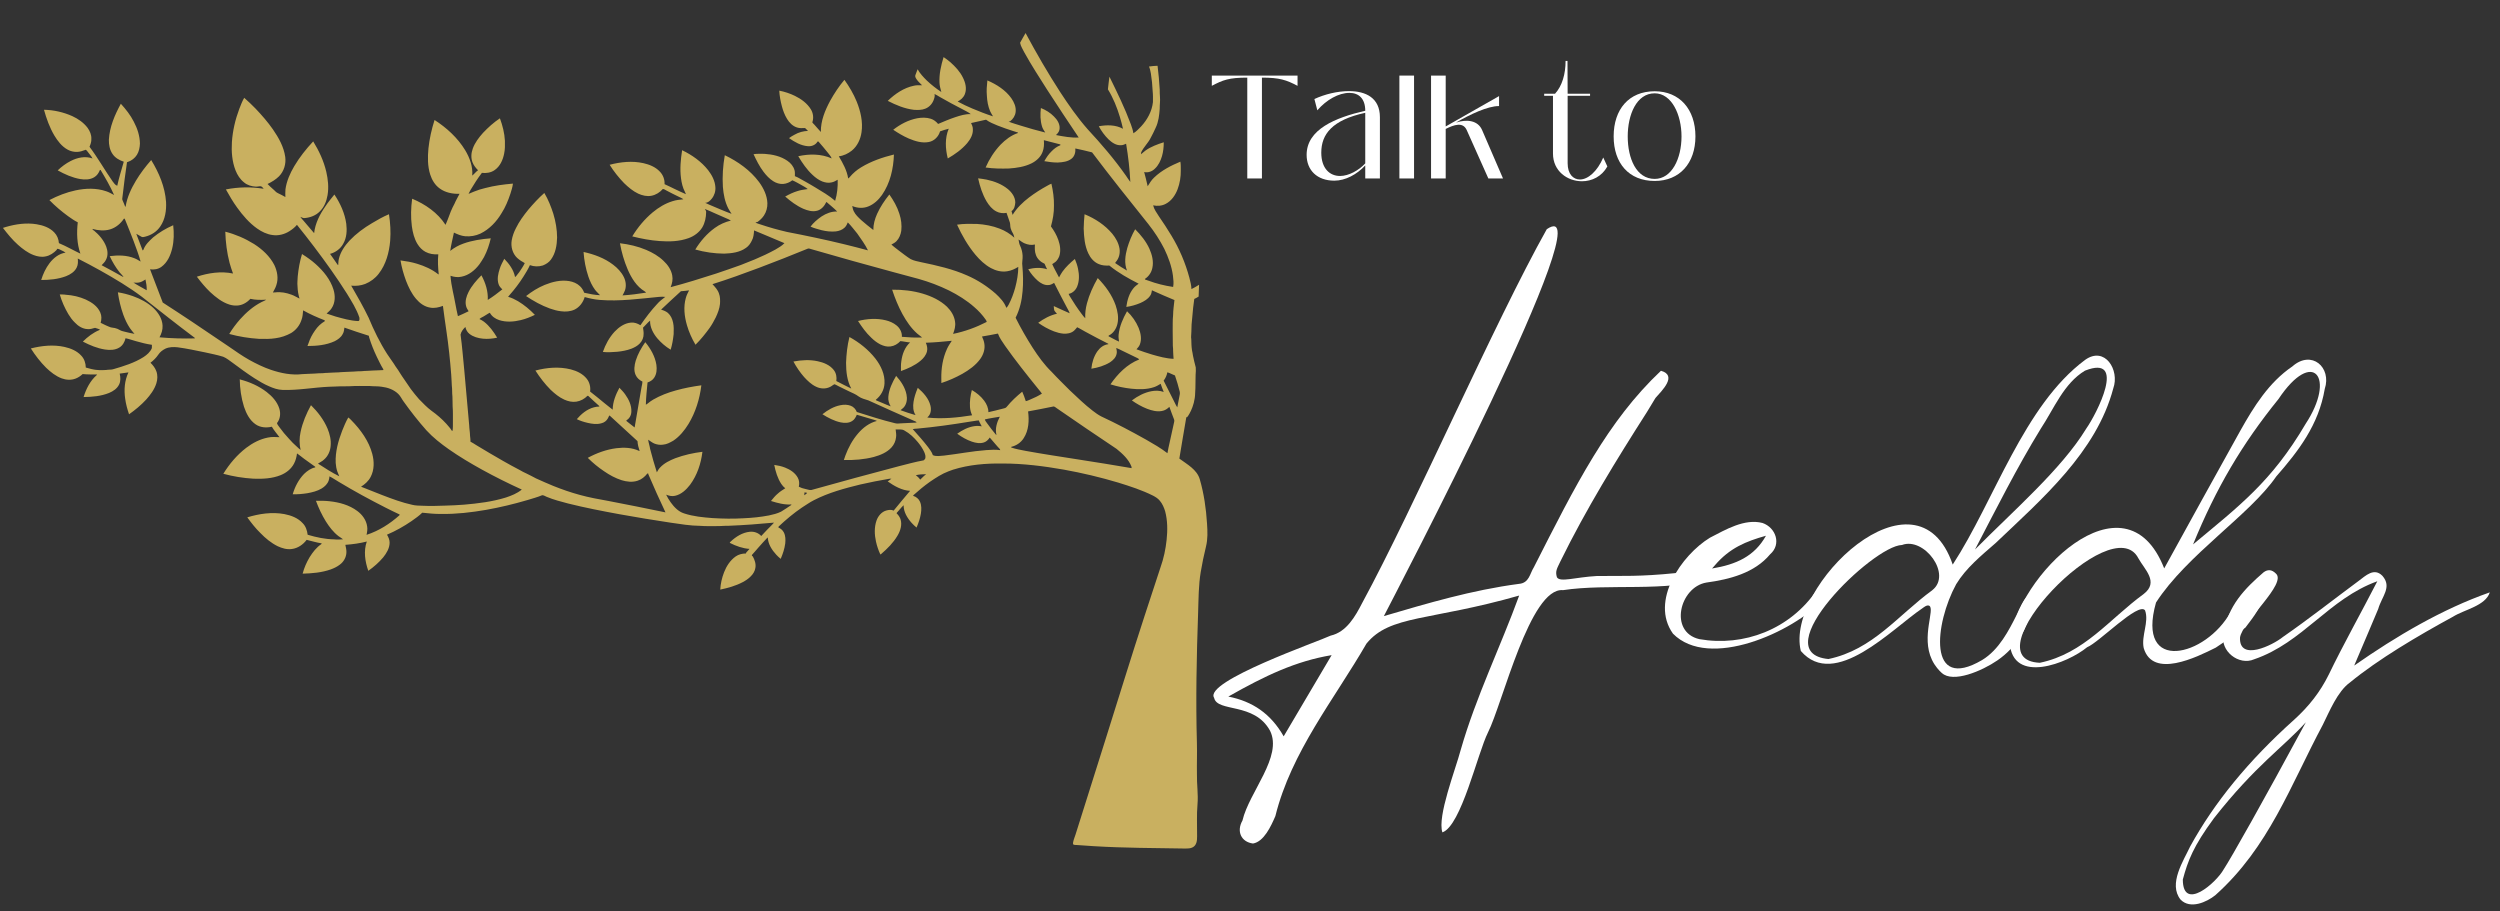
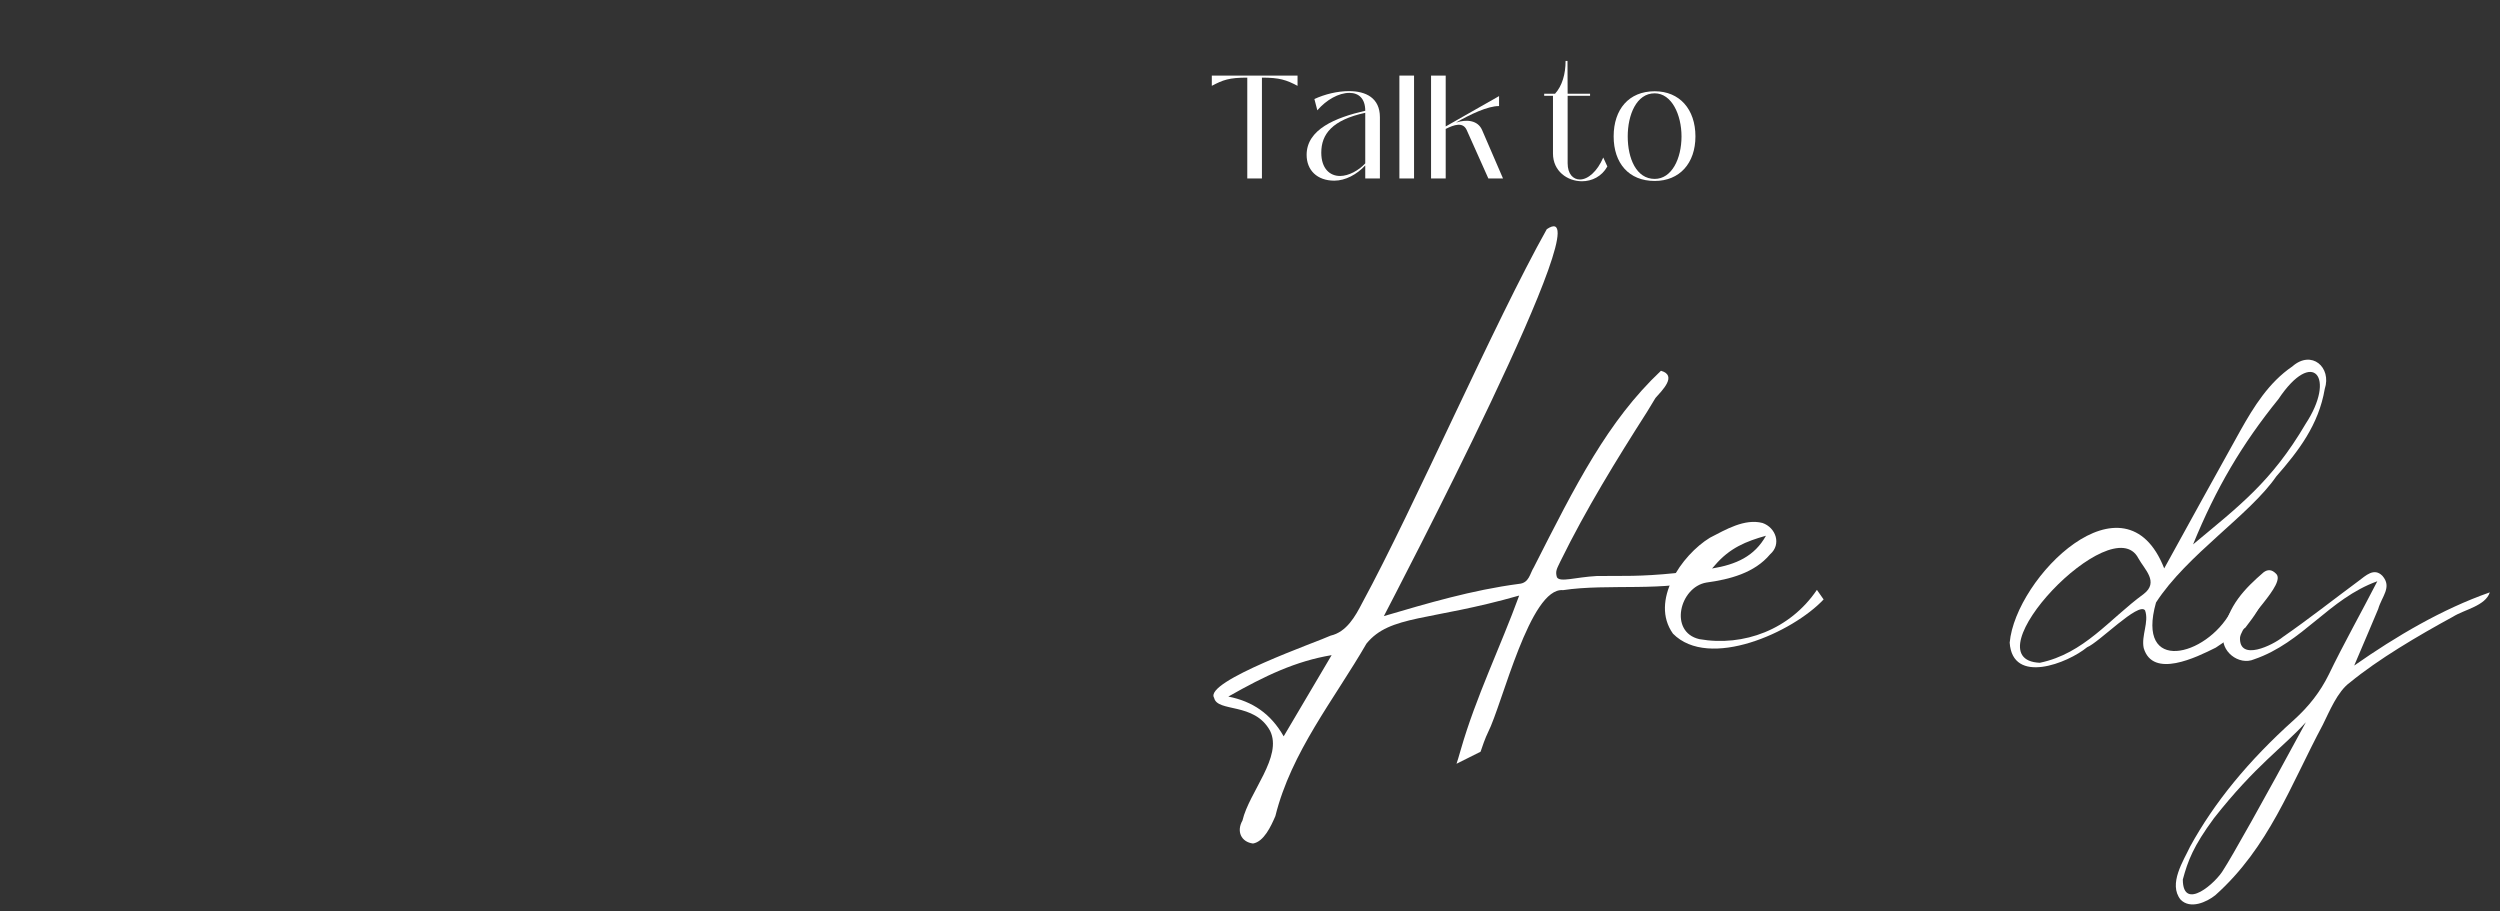
<svg xmlns="http://www.w3.org/2000/svg" width="1920" zoomAndPan="magnify" viewBox="0 0 1440 525" height="700" preserveAspectRatio="xMidYMid meet" version="1.0">
  <rect x="0" y="0" width="1440" height="525" fill="#333333" stroke="none" />
  <defs>
    <g />
    <clipPath id="2359cba3aa">
      <path d="M 1.367 19.031 L 696 19.031 L 696 488.664 L 1.367 488.664 Z M 1.367 19.031 " clip-rule="nonzero" />
    </clipPath>
    <clipPath id="a9bf2772f1">
      <path d="M 698 130 L 995 130 L 995 486 L 698 486 Z M 698 130 " clip-rule="nonzero" />
    </clipPath>
    <clipPath id="be087d85c5">
-       <path d="M 702.977 126.871 L 1438.113 140.113 L 1431.188 524.68 L 696.047 511.438 Z M 702.977 126.871 " clip-rule="nonzero" />
+       <path d="M 702.977 126.871 L 1438.113 140.113 L 696.047 511.438 Z M 702.977 126.871 " clip-rule="nonzero" />
    </clipPath>
    <clipPath id="b50836d34b">
      <path d="M 702.977 126.871 L 1438.113 140.113 L 1431.188 524.68 L 696.047 511.438 Z M 702.977 126.871 " clip-rule="nonzero" />
    </clipPath>
    <clipPath id="4813c6bdd6">
      <path d="M 958 300 L 1051 300 L 1051 374 L 958 374 Z M 958 300 " clip-rule="nonzero" />
    </clipPath>
    <clipPath id="80c76cee60">
      <path d="M 702.977 126.871 L 1438.113 140.113 L 1431.188 524.68 L 696.047 511.438 Z M 702.977 126.871 " clip-rule="nonzero" />
    </clipPath>
    <clipPath id="1fe5220568">
      <path d="M 702.977 126.871 L 1438.113 140.113 L 1431.188 524.68 L 696.047 511.438 Z M 702.977 126.871 " clip-rule="nonzero" />
    </clipPath>
    <clipPath id="cc6a016bd8">
      <path d="M 1036 204 L 1219 204 L 1219 390 L 1036 390 Z M 1036 204 " clip-rule="nonzero" />
    </clipPath>
    <clipPath id="7248fa6dea">
      <path d="M 702.977 126.871 L 1438.113 140.113 L 1431.188 524.68 L 696.047 511.438 Z M 702.977 126.871 " clip-rule="nonzero" />
    </clipPath>
    <clipPath id="3cf6cfa718">
      <path d="M 702.977 126.871 L 1438.113 140.113 L 1431.188 524.68 L 696.047 511.438 Z M 702.977 126.871 " clip-rule="nonzero" />
    </clipPath>
    <clipPath id="8405889369">
      <path d="M 1157 207 L 1340 207 L 1340 385 L 1157 385 Z M 1157 207 " clip-rule="nonzero" />
    </clipPath>
    <clipPath id="7d111bc278">
      <path d="M 702.977 126.871 L 1438.113 140.113 L 1431.188 524.68 L 696.047 511.438 Z M 702.977 126.871 " clip-rule="nonzero" />
    </clipPath>
    <clipPath id="5ebc160150">
      <path d="M 702.977 126.871 L 1438.113 140.113 L 1431.188 524.68 L 696.047 511.438 Z M 702.977 126.871 " clip-rule="nonzero" />
    </clipPath>
    <clipPath id="f6015dbfaf">
      <path d="M 1253 328 L 1435 328 L 1435 521 L 1253 521 Z M 1253 328 " clip-rule="nonzero" />
    </clipPath>
    <clipPath id="676da3e2cc">
      <path d="M 702.977 126.871 L 1438.113 140.113 L 1431.188 524.68 L 696.047 511.438 Z M 702.977 126.871 " clip-rule="nonzero" />
    </clipPath>
    <clipPath id="580a9d82b7">
      <path d="M 702.977 126.871 L 1438.113 140.113 L 1431.188 524.68 L 696.047 511.438 Z M 702.977 126.871 " clip-rule="nonzero" />
    </clipPath>
  </defs>
  <g clip-path="url(#2359cba3aa)">
-     <path fill="#c9b060" d="M 590.727 19.043 C 589.605 20.867 588.641 22.773 587.57 24.629 C 587.934 26.59 589.055 28.285 589.926 30.047 C 594.023 37.441 598.605 44.555 603.148 51.676 C 609.102 60.922 615.203 70.07 621.328 79.199 C 616.957 79.457 612.629 78.625 608.355 77.809 C 608.379 77.746 608.418 77.621 608.434 77.555 C 609.543 76.66 610.324 75.324 610.34 73.883 C 610.469 71.25 608.906 68.883 607.094 67.117 C 604.996 64.938 602.348 63.34 599.555 62.227 C 599.129 65.746 599.164 69.391 600.195 72.812 C 600.574 74.109 601.34 75.227 602.082 76.34 C 597.254 75.172 592.488 73.762 587.742 72.305 C 585.484 71.551 583.164 70.973 580.965 70.051 C 581.254 69.98 581.539 69.914 581.824 69.852 C 583.555 68.57 584.797 66.602 585.016 64.441 C 585.344 61.602 584.105 58.836 582.512 56.555 C 579.113 51.809 574.004 48.613 568.727 46.32 C 568.406 49.258 568.156 52.23 568.445 55.184 C 568.586 58.203 569.117 61.242 570.301 64.039 C 570.746 65.094 571.422 66.02 571.969 67.02 C 567.906 65.711 563.922 64.148 559.988 62.484 C 557.148 61.262 554.324 59.977 551.613 58.473 C 553.418 57.57 555.023 56.137 555.754 54.219 C 556.988 51.102 556.109 47.609 554.645 44.73 C 552.965 41.223 550.234 38.363 547.371 35.789 C 546.137 34.75 544.836 33.793 543.508 32.879 C 542.043 37.648 540.898 42.613 541.145 47.637 C 541.23 49.469 541.715 51.238 542.215 52.996 C 539.191 51.004 536.34 48.75 533.715 46.262 C 531.777 44.328 529.863 42.297 528.543 39.879 C 528.102 41.035 527.629 42.18 527.227 43.348 C 526.953 44.309 527.625 45.18 528.133 45.93 C 528.957 47.133 530.121 48.027 531.102 49.094 C 529.543 49.113 527.965 49 526.438 49.367 C 520.621 50.562 515.559 54.031 511.352 58.094 C 516.078 60.523 521.082 62.625 526.398 63.254 C 528.617 63.387 530.926 63.449 533.016 62.574 C 535.367 61.652 537.191 59.562 537.938 57.164 C 538.301 56.199 538.531 55.16 538.289 54.133 C 539.395 54.625 540.395 55.312 541.441 55.914 C 545.672 58.363 549.988 60.648 554.324 62.898 C 555.945 63.836 557.727 64.531 559.18 65.738 C 556.078 65.602 553.078 66.555 550.172 67.512 C 546.828 68.621 543.594 70.023 540.348 71.391 C 539.246 70.047 537.84 68.965 536.18 68.414 C 533.633 67.594 530.875 67.648 528.266 68.133 C 523.211 69.129 518.523 71.578 514.496 74.746 C 517.352 76.66 520.312 78.434 523.473 79.801 C 527.098 81.309 531.102 82.598 535.051 81.785 C 538.145 81.199 540.621 78.652 541.469 75.668 C 543.094 75.031 544.793 74.605 546.473 74.137 C 544.184 79.551 544.508 85.668 545.922 91.266 C 550.043 88.887 554.008 86.086 557.109 82.441 C 558.984 80.184 560.59 77.379 560.355 74.34 C 560.359 73.109 559.875 71.957 559.34 70.871 C 562.227 70.285 565.074 69.535 567.957 68.941 C 569.902 70.414 572.199 71.301 574.434 72.238 C 577.418 73.406 580.441 74.492 583.5 75.449 C 584.449 75.758 585.391 76.066 586.348 76.34 C 586.34 76.414 586.324 76.559 586.312 76.629 C 582.434 77.918 579.098 80.469 576.27 83.375 C 572.668 87.191 569.801 91.684 567.707 96.484 C 572.164 97.129 576.68 97.184 581.172 97.051 C 585.594 96.746 590.102 96.082 594.117 94.109 C 596.906 92.727 599.406 90.488 600.516 87.523 C 601.363 85.375 601.461 83.02 601.262 80.742 C 604.461 81.477 607.594 82.469 610.793 83.199 C 610.777 83.359 610.762 83.52 610.742 83.676 C 608.781 84.402 607.09 85.707 605.656 87.207 C 603.969 88.832 602.668 90.801 601.531 92.836 C 604.066 93.297 606.637 93.613 609.219 93.617 C 612.023 93.473 615.07 93.172 617.324 91.312 C 619.012 89.926 619.574 87.613 619.395 85.512 C 622.637 86.117 625.816 87.023 629.027 87.762 C 634.254 94.766 639.695 101.617 645.07 108.512 C 650.504 115.414 655.969 122.289 661.484 129.125 C 664.992 133.562 668.086 138.324 670.656 143.363 C 672.98 148.223 674.867 153.344 675.605 158.699 C 675.844 160.879 676.168 163.098 675.727 165.277 C 670.848 164.551 666.027 163.375 661.406 161.633 C 660.832 161.41 660.246 161.207 659.648 161.047 C 659.59 160.953 659.48 160.766 659.426 160.672 C 661.633 159.27 663.227 156.961 663.742 154.398 C 664.594 150.637 663.602 146.734 662.062 143.285 C 660.129 139.02 657.133 135.344 653.855 132.043 C 651.891 135.445 650.414 139.129 649.293 142.895 C 648.125 147.082 647.465 151.703 649.152 155.848 C 646.895 154.543 644.668 153.172 642.539 151.668 C 642.211 151.484 642.504 151.117 642.672 150.938 C 644.531 148.879 645.27 145.953 644.848 143.234 C 644.34 140.031 642.703 137.125 640.676 134.637 C 636.441 129.586 630.773 125.887 624.711 123.402 C 624.465 126.137 624.227 128.875 624.203 131.621 C 624.363 136.477 624.758 141.488 626.867 145.941 C 628.082 148.586 630.109 150.961 632.84 152.094 C 634.766 152.949 636.906 153.059 638.98 152.953 C 644.133 157.133 649.953 160.402 655.852 163.391 C 654.82 164.18 653.742 164.93 652.922 165.953 C 650.383 168.992 649.285 172.934 648.754 176.789 C 651.559 176.414 654.305 175.602 656.91 174.5 C 659.035 173.543 661.191 172.309 662.504 170.312 C 663.141 169.398 663.395 168.289 663.512 167.199 C 667.816 169.129 672.113 171.066 676.484 172.832 C 676.156 175.742 675.742 178.652 675.699 181.586 C 675.383 184.465 675.539 187.371 675.469 190.262 C 675.488 193.23 675.477 196.199 675.551 199.168 C 675.645 200.281 675.754 201.398 675.73 202.523 C 675.699 203.914 675.965 205.289 675.98 206.684 C 671.719 206.523 667.578 205.359 663.504 204.191 C 660.488 203.336 657.555 202.227 654.602 201.188 C 655.348 200.336 656.172 199.504 656.559 198.414 C 657.77 195.32 657.051 191.871 655.863 188.887 C 654.34 185.266 652.047 181.957 649.172 179.277 C 646.809 183.441 644.82 187.957 644.324 192.762 C 644.16 194.102 644.41 195.43 644.566 196.754 C 642.457 195.906 640.547 194.652 638.496 193.684 C 638.535 193.547 638.574 193.41 638.613 193.281 C 641.258 192.035 642.98 189.367 643.633 186.586 C 644.473 183.016 643.758 179.289 642.621 175.867 C 640.516 169.895 636.715 164.656 632.301 160.176 C 629.68 164.758 627.441 169.598 626.09 174.711 C 625.344 177.512 624.969 180.418 625.102 183.316 C 624.316 182.562 623.672 181.684 623.023 180.816 C 620.508 177.535 618.293 174.047 616.121 170.535 C 615.879 170.141 615.688 169.719 615.508 169.293 C 617.766 168.871 619.598 167.137 620.445 165.035 C 621.758 161.836 621.664 158.234 620.961 154.902 C 620.57 152.926 619.906 151.02 619.121 149.168 C 616.492 151.348 613.957 153.707 611.961 156.488 C 611.191 157.527 610.645 158.699 610.008 159.812 C 608.719 157.238 607.23 154.758 606.074 152.121 C 606.695 151.691 607.375 151.348 607.945 150.852 C 608.977 149.988 609.637 148.785 610.152 147.566 C 611.141 144.48 610.641 141.164 609.586 138.172 C 608.59 135.379 607.082 132.793 605.34 130.406 C 606.441 126.5 607.152 122.461 607.082 118.395 C 607.164 114.156 606.551 109.938 605.617 105.812 C 604.789 106.109 604.012 106.535 603.25 106.977 C 599.586 108.961 596.062 111.211 592.738 113.73 C 589.066 116.535 585.668 119.805 583.258 123.777 C 583.043 123.055 582.848 122.328 582.637 121.609 C 584.301 120.539 584.676 118.379 584.816 116.559 C 584.734 113.504 582.852 110.844 580.578 108.949 C 577.082 106.07 572.734 104.414 568.344 103.469 C 566.715 103.094 565.043 102.969 563.395 102.715 C 564.418 107.328 565.855 111.902 568.266 115.996 C 569.668 118.297 571.418 120.508 573.848 121.773 C 575.648 122.75 577.766 122.984 579.766 122.605 C 580.312 124.504 581.156 126.301 581.695 128.199 C 581.965 129.305 581.82 130.473 582.16 131.566 C 582.414 132.578 582.918 133.496 583.434 134.395 C 583.883 135.168 584.055 136.055 584.277 136.91 C 581.824 134.68 578.969 132.906 575.871 131.723 C 571.66 130.062 567.152 129.262 562.648 128.977 C 558.852 128.918 555.031 128.828 551.262 129.41 C 554.094 135.598 557.516 141.562 561.895 146.793 C 564.398 149.777 567.293 152.504 570.727 154.391 C 573.605 155.949 576.973 156.816 580.238 156.23 C 582.504 155.898 584.602 154.902 586.535 153.711 C 586.523 157.777 585.781 161.82 584.75 165.746 C 583.832 169.062 582.652 172.324 581.047 175.371 C 580.672 176.078 580.266 176.785 579.656 177.32 C 578.496 174.039 576 171.488 573.512 169.156 C 568.602 164.879 563.09 161.266 557.105 158.676 C 548.699 154.938 539.676 152.918 530.707 151.051 C 528.629 150.551 526.461 150.234 524.547 149.246 C 522.082 147.719 519.832 145.879 517.508 144.152 C 516.152 143.059 514.699 142.07 513.449 140.852 C 514.484 140.32 515.527 139.762 516.355 138.93 C 517.926 137.316 518.793 135.141 519.133 132.941 C 519.504 129.648 519.09 126.293 518.043 123.152 C 516.801 119.129 514.676 115.453 512.266 112.023 C 509.52 115.484 507.008 119.172 505.195 123.219 C 503.902 126.133 503 129.273 503.047 132.488 C 500.629 130.719 498.375 128.727 496.082 126.801 C 494.477 125.27 492.762 123.746 491.781 121.711 C 491.277 120.762 491.129 119.688 490.895 118.652 C 493.773 119.906 497.148 120.109 500.082 118.934 C 503.355 117.66 505.992 115.152 508.008 112.328 C 512.734 105.543 514.637 97.16 514.898 89 C 508.32 90.625 501.809 92.852 495.996 96.391 C 493.527 97.879 491.305 99.766 489.461 101.988 C 489.207 102.312 488.891 102.578 488.547 102.812 C 487.852 98.168 485.504 94.02 483.16 90.031 C 485.91 89.719 488.512 88.461 490.664 86.746 C 493.844 84.152 495.668 80.203 496.234 76.199 C 497.129 70.176 495.695 64.059 493.441 58.484 C 491.629 54.043 489.168 49.883 486.387 45.98 C 483.238 49.691 480.555 53.793 478.184 58.043 C 475.215 63.566 472.688 69.633 472.82 76.02 C 471.473 74.656 470.312 73.125 468.996 71.73 C 468.613 71.332 468.176 70.965 467.883 70.484 C 468.766 68.02 468.422 65.223 467.074 62.992 C 464.934 59.52 461.527 57.012 457.906 55.246 C 455.051 53.832 451.984 52.84 448.859 52.211 C 449.008 55.223 449.574 58.203 450.336 61.117 C 451.004 63.688 451.953 66.207 453.332 68.484 C 454.652 70.668 456.566 72.637 459.055 73.422 C 460.555 73.949 462.156 73.801 463.715 73.742 C 464.297 74.273 464.879 74.809 465.41 75.395 C 462.723 75.496 460.047 76.199 457.715 77.555 C 456.59 78.141 455.5 78.789 454.48 79.551 C 457.688 81.773 461.238 83.859 465.211 84.195 C 467.34 84.438 469.633 83.594 470.793 81.723 C 470.98 81.246 471.496 81.527 471.699 81.828 C 473.402 83.777 475.078 85.758 476.691 87.785 C 477.523 88.906 478.562 89.918 479.059 91.25 C 473.031 88.562 466.148 88.559 459.793 89.977 C 462.113 93.867 464.699 97.668 468.043 100.758 C 469.691 102.316 471.551 103.707 473.68 104.543 C 475.34 105.156 477.172 105.504 478.926 105.078 C 480.223 104.848 481.371 104.18 482.496 103.527 C 482.652 107.621 482.23 111.75 481.043 115.68 C 477.547 112.629 473.496 110.336 469.551 107.93 C 467.637 106.684 465.586 105.672 463.629 104.488 C 461.684 103.516 459.895 102.223 457.848 101.465 C 457.82 100.344 457.973 99.195 457.66 98.098 C 457.07 95.832 455.484 93.938 453.574 92.645 C 449.723 89.949 444.977 88.922 440.355 88.613 C 438.254 88.602 436.129 88.492 434.039 88.812 C 435.68 92.324 437.414 95.824 439.77 98.922 C 441.332 101 443.133 102.945 445.34 104.348 C 447.039 105.434 449.059 106.098 451.086 105.957 C 453.012 105.82 454.859 105.027 456.375 103.848 C 458.195 104.602 459.875 105.633 461.602 106.57 C 462.832 107.32 464.168 107.93 465.25 108.898 C 463.281 109.199 461.285 109.402 459.387 110.043 C 456.887 110.785 454.539 111.934 452.273 113.211 C 455.434 115.965 458.828 118.539 462.688 120.238 C 465.188 121.297 468.012 122.125 470.711 121.363 C 473.16 120.715 474.902 118.605 475.938 116.391 C 476.004 116.414 476.145 116.449 476.215 116.469 C 478.223 118.254 480.367 119.895 482.223 121.844 C 479.02 121.703 475.934 122.918 473.277 124.629 C 470.883 126.289 468.625 128.188 466.863 130.527 C 468.867 131.453 471.02 131.949 473.129 132.562 C 475.84 133.234 478.66 133.574 481.449 133.293 C 483.32 133.055 485.207 132.391 486.57 131.047 C 487.402 130.234 487.91 129.168 488.34 128.105 C 490.344 130.09 491.988 132.391 493.801 134.543 C 495.977 137.68 498.273 140.77 499.957 144.211 C 495.402 143.039 490.879 141.754 486.293 140.695 C 475.375 138.027 464.367 135.742 453.332 133.602 C 448.203 132.398 443.121 131.004 438.133 129.309 C 437.125 128.938 436.031 128.746 435.121 128.145 C 435.547 128.031 435.953 127.926 436.371 127.832 C 437.766 126.801 439.07 125.609 440.02 124.148 C 441.426 122.066 442.082 119.52 442.016 117.02 C 441.844 112.562 439.816 108.406 437.223 104.859 C 432.168 98.066 425.059 93.051 417.488 89.402 C 416.422 95.422 415.996 101.555 416.383 107.66 C 416.738 111.93 417.523 116.262 419.508 120.102 C 420.047 121.176 420.781 122.133 421.391 123.168 C 416.973 121.555 412.668 119.641 408.332 117.812 C 407.605 117.508 406.887 117.195 406.188 116.824 C 407.809 116.84 409 115.621 409.957 114.461 C 411.488 112.605 412.254 110.141 412.055 107.746 C 411.824 104.164 410.078 100.875 407.926 98.074 C 403.98 93.043 398.621 89.285 392.902 86.52 C 392.086 91.828 391.547 97.242 392.25 102.598 C 392.598 105.359 393.242 108.129 394.555 110.598 C 394.766 111.008 394.945 111.43 395.109 111.855 C 392.934 110.969 390.852 109.867 388.711 108.906 C 386.719 107.996 384.809 106.922 382.781 106.086 C 382.941 103.422 381.922 100.719 380.043 98.82 C 377.566 96.172 374.066 94.758 370.59 93.977 C 364.16 92.551 357.465 93.258 351.148 94.914 C 353.539 98.723 356.348 102.262 359.473 105.488 C 361.93 107.867 364.586 110.121 367.699 111.582 C 370.012 112.605 372.602 113.25 375.129 112.773 C 377.723 112.316 380.082 110.816 381.797 108.848 C 382.559 108.891 383.172 109.379 383.824 109.719 C 386.203 111 388.617 112.199 391.047 113.367 C 391.926 113.801 392.863 114.152 393.613 114.797 C 391.531 115.023 389.422 115.203 387.418 115.871 C 383.164 117.164 379.305 119.523 375.902 122.355 C 371.262 126.258 367.328 130.977 364.184 136.156 C 369.336 137.469 374.586 138.457 379.891 138.84 C 385.496 139.262 391.305 139.109 396.637 137.156 C 399.805 136.023 402.664 133.926 404.469 131.062 C 406.051 128.414 406.684 125.305 406.734 122.25 C 406.836 121.516 406.301 120.957 405.977 120.359 C 407.914 121.051 409.742 122.012 411.637 122.809 C 414.312 123.992 416.992 125.176 419.684 126.332 C 420.141 126.531 420.566 126.785 420.984 127.051 C 417.66 127.855 414.492 129.27 411.727 131.289 C 407.16 134.582 403.414 138.938 400.492 143.73 C 405.891 145.242 411.488 146.051 417.094 146.094 C 421.477 145.938 426.145 145.387 429.773 142.711 C 431.23 141.711 432.266 140.238 433.02 138.664 C 434.039 136.855 434.223 134.742 434.34 132.711 C 440.195 135.098 445.988 137.645 451.832 140.055 C 450.359 141.648 448.406 142.672 446.57 143.785 C 442.707 145.887 438.73 147.766 434.672 149.457 C 432.012 150.523 429.344 151.562 426.691 152.645 C 421.945 154.289 417.234 156.035 412.457 157.582 C 403.789 160.379 395.09 163.09 386.281 165.414 C 387.199 163.273 387.664 160.895 387.195 158.582 C 386.578 155.336 384.625 152.5 382.23 150.285 C 379.383 147.496 375.855 145.496 372.215 143.934 C 367.406 141.898 362.273 140.719 357.098 140.113 C 358.012 145.301 359.5 150.395 361.562 155.242 C 363.715 160.172 366.695 165.105 371.457 167.891 C 371.727 168.062 371.926 168.316 372.125 168.559 C 367.629 169.246 363.113 169.906 358.566 170.145 C 359.055 169.199 359.633 168.293 359.973 167.281 C 360.84 164.801 360.5 162.008 359.375 159.668 C 357.973 156.773 355.703 154.387 353.156 152.465 C 348.191 148.652 342.188 146.465 336.125 145.129 C 336.465 149.98 337.375 154.805 338.93 159.41 C 339.863 162.074 341.07 164.668 342.754 166.941 C 343.586 168.09 344.715 168.969 345.633 170.039 C 342.551 169.926 339.508 169.301 336.504 168.617 C 335.957 167.184 335.141 165.84 334.008 164.789 C 332.332 163.176 330.09 162.285 327.824 161.906 C 323.055 161.117 318.188 162.305 313.77 164.094 C 309.891 165.695 306.297 167.934 303.012 170.535 C 307.309 173.395 311.844 175.953 316.715 177.695 C 318.766 178.418 320.871 179.02 323.031 179.273 C 325.699 179.648 328.523 179.473 330.988 178.305 C 333.848 176.898 335.891 174.125 336.777 171.105 C 339.621 171.895 342.512 172.535 345.465 172.758 C 356.895 173.672 368.309 172.086 379.668 170.996 C 380.84 170.914 382.023 170.852 383.195 171.004 C 381.539 172.273 379.84 173.535 378.477 175.133 C 374.941 178.922 371.824 183.082 368.875 187.336 C 367.277 186.316 365.406 185.637 363.48 185.812 C 359.738 186.102 356.516 188.41 354.004 191.055 C 350.941 194.398 348.73 198.449 347.254 202.723 C 349.992 203.012 352.742 202.836 355.477 202.629 C 358.277 202.344 361.074 201.84 363.715 200.84 C 365.48 200.133 367.219 199.223 368.531 197.812 C 369.953 196.367 370.785 194.34 370.715 192.309 C 370.781 191.102 370.504 189.922 370.387 188.73 C 371.785 187.426 372.945 185.871 374.449 184.668 C 374.336 188.457 376.203 191.977 378.555 194.828 C 380.781 197.398 383.371 199.688 386.309 201.418 C 387.195 198.504 387.703 195.484 388.02 192.461 C 388.082 190.25 388.188 188.004 387.699 185.832 C 387.27 183.727 386.332 181.648 384.691 180.215 C 383.578 179.324 382.234 178.77 380.867 178.391 C 380.891 178.336 380.945 178.227 380.969 178.172 C 384.676 174.656 388.434 171.188 392.211 167.746 C 393.781 167.664 395.344 167.465 396.902 167.258 C 396.199 168.668 395.438 170.07 395.039 171.609 C 393.578 176.746 394.211 182.234 395.672 187.297 C 396.82 191.25 398.516 195.035 400.605 198.57 C 403.598 195.629 406.223 192.336 408.695 188.949 C 410.055 187.055 411.164 185 412.23 182.93 C 413.414 180.418 414.449 177.781 414.723 174.996 C 414.828 173 414.855 170.934 414.117 169.043 C 413.43 166.914 411.836 165.293 410.383 163.672 C 419.363 160.859 428.211 157.645 437.023 154.344 C 446.457 150.781 455.844 147.098 465.172 143.262 C 465.871 142.91 466.602 143.344 467.281 143.508 C 482.906 148.016 498.559 152.434 514.262 156.652 C 519.199 158.016 524.172 159.273 529.109 160.648 C 535.141 162.348 541.023 164.57 546.652 167.324 C 551.805 169.926 556.766 172.992 561.113 176.816 C 563.602 178.961 565.867 181.387 567.75 184.086 C 568.039 184.484 568.258 184.934 568.359 185.418 C 562.238 188.566 555.711 190.945 548.965 192.328 C 549.82 190.113 550.504 187.727 550.109 185.336 C 549.711 181.984 547.816 179 545.453 176.668 C 541.582 173.004 536.645 170.68 531.582 169.164 C 525.852 167.449 519.844 166.801 513.871 166.859 C 515.465 171.699 517.375 176.453 519.824 180.93 C 522.102 185.059 524.789 189.047 528.352 192.18 C 529.25 192.973 530.273 193.605 531.172 194.391 C 527.273 194.539 523.359 194.355 519.477 194.008 C 519.645 191.434 518.32 188.926 516.316 187.371 C 514.566 185.965 512.465 185.055 510.301 184.512 C 505.031 183.188 499.457 183.582 494.227 184.895 C 496.445 188.336 498.844 191.707 501.848 194.516 C 503.383 196.047 505.133 197.371 507.059 198.375 C 508.871 199.254 510.926 199.875 512.957 199.551 C 515.137 199.281 517.137 198.102 518.602 196.488 C 520.48 196.621 522.316 197.125 524.199 197.238 C 521.152 199.996 519.68 204.055 519.172 208.051 C 518.871 209.926 518.934 211.836 518.953 213.734 C 522.965 212.293 526.953 210.543 530.246 207.785 C 531.934 206.379 533.418 204.57 533.945 202.395 C 534.336 200.707 533.984 198.957 533.258 197.414 C 538.262 197.258 543.25 196.797 548.234 196.293 C 547.266 197.812 546.207 199.285 545.48 200.941 C 543.016 206.285 542.082 212.242 542.203 218.094 C 542.203 218.938 542.207 219.777 542.23 220.621 C 546.445 219.25 550.516 217.441 554.383 215.285 C 558.234 213.078 561.957 210.426 564.602 206.805 C 566.426 204.297 567.496 201.105 566.988 197.992 C 566.797 196.531 566.227 195.168 565.633 193.832 C 568.699 193.297 571.766 192.77 574.809 192.133 C 575.73 194.715 577.414 196.922 578.914 199.184 C 584.906 207.695 591.414 215.824 597.949 223.922 C 598.695 224.848 599.484 225.734 600.145 226.727 C 597.965 228.121 595.617 229.219 593.227 230.215 C 592.445 230.52 591.688 230.941 590.844 231.059 C 590.223 229.219 589.645 227.363 588.805 225.609 C 585.57 228.238 582.5 231.094 579.871 234.336 C 579.312 235.188 578.195 235.152 577.328 235.461 C 574.672 236.176 572 236.816 569.312 237.41 C 569.332 234.977 568.289 232.684 566.863 230.766 C 564.992 228.242 562.496 226.23 559.793 224.66 C 558.973 227.867 558.473 231.195 558.707 234.512 C 558.828 236.141 559.273 237.719 559.941 239.203 C 551.461 240.562 542.809 241.418 534.234 240.527 C 534.246 240.465 534.273 240.336 534.285 240.273 C 536.211 238.723 536.484 235.973 535.953 233.711 C 534.938 229.461 531.844 226.16 528.637 223.383 C 528.574 223.543 528.449 223.867 528.387 224.027 C 527.395 226.406 526.605 228.879 526.199 231.43 C 525.809 234.02 525.875 236.844 527.367 239.098 C 524.434 238.301 521.551 237.316 518.695 236.273 C 519.398 235.578 520.305 235.094 520.875 234.273 C 522.359 232.293 522.641 229.633 522.148 227.262 C 521.348 223.156 518.938 219.574 516.176 216.516 C 513.977 220.219 512.039 224.242 511.68 228.594 C 511.508 230.508 512.039 232.422 513.039 234.051 C 510.211 233.047 507.516 231.719 504.727 230.629 C 504.656 230.535 504.523 230.359 504.457 230.27 C 507.344 228.008 509.324 224.535 509.469 220.84 C 509.773 215.582 507.355 210.59 504.219 206.52 C 500.184 201.395 494.973 197.25 489.277 194.109 C 488.051 198.969 487.508 203.977 487.332 208.973 C 487.352 214.043 487.867 219.305 490.348 223.828 C 487.426 222.477 484.609 220.914 481.723 219.484 C 482.059 217.281 481.664 214.926 480.262 213.145 C 478.027 210.242 474.43 208.801 470.945 208.059 C 466.359 207.074 461.594 207.379 457.012 208.242 C 458.734 211.43 460.785 214.453 463.172 217.188 C 465.191 219.363 467.367 221.5 470.094 222.762 C 472.559 223.969 475.582 224.133 478.066 222.887 C 478.973 222.492 479.68 221.773 480.543 221.324 C 481.398 221.5 482.117 222.039 482.891 222.406 C 484.977 223.441 487.066 224.457 489.156 225.469 C 490.973 226.348 492.895 227.062 494.504 228.309 C 496.176 229.535 498.227 229.973 500.152 230.609 C 509.301 234.746 518.438 238.902 527.641 242.91 C 527.75 243.059 527.859 243.207 527.961 243.359 C 526.461 243.598 524.93 243.457 523.422 243.625 C 521.91 243.793 520.391 243.691 518.879 243.848 C 517.734 243.957 516.559 244.086 515.438 243.754 C 508.035 241.945 500.773 239.621 493.516 237.305 C 492.914 235.707 491.664 234.348 490.062 233.727 C 488.148 233 486.031 232.984 484.047 233.406 C 480.203 234.156 476.75 236.191 473.719 238.602 C 476.961 240.66 480.445 242.473 484.219 243.289 C 486.422 243.727 488.895 243.785 490.84 242.504 C 492.188 241.715 492.938 240.277 493.516 238.887 C 496.406 239.719 499.293 240.562 502.172 241.445 C 503.156 241.766 504.195 241.945 505.102 242.465 C 500.797 243.531 497.113 246.312 494.266 249.641 C 491.035 253.375 488.652 257.781 486.941 262.398 C 486.621 263.25 486.336 264.113 486.051 264.98 C 491.84 265.102 497.688 264.676 503.309 263.215 C 507.051 262.18 510.867 260.637 513.527 257.699 C 514.992 256.094 515.91 254.004 516.129 251.848 C 516.387 250.348 516.008 248.848 515.891 247.352 C 517.586 247.484 519.453 247.02 520.969 247.996 C 523.98 249.625 526.488 252.047 528.668 254.66 C 530.105 256.41 531.414 258.289 532.348 260.359 C 532.887 261.602 533.379 263.012 532.859 264.348 C 532.578 264.613 532.301 264.887 532.023 265.164 C 527.262 266.008 522.602 267.328 517.918 268.492 C 501.008 272.91 484.164 277.578 467.324 282.246 C 466.141 282.402 464.996 281.824 463.836 281.633 C 462.531 281.402 461.293 280.945 460.113 280.348 C 460.527 278.609 460.414 276.73 459.527 275.152 C 457.984 272.316 455.121 270.469 452.184 269.32 C 450.188 268.543 448.086 268.078 445.969 267.789 C 446.734 271.613 447.855 275.465 450.027 278.75 C 450.656 279.688 451.406 280.551 452.301 281.242 C 450.875 282.207 449.355 283.055 448.094 284.25 C 446.555 285.484 445.324 287.043 444.086 288.57 C 447.883 289.773 451.824 290.824 455.848 290.574 C 455.828 290.648 455.785 290.805 455.77 290.883 C 453.805 292.148 451.934 293.555 449.902 294.715 C 447.703 295.812 445.285 296.383 442.891 296.898 C 438.074 297.824 433.18 298.309 428.281 298.523 C 422.355 298.883 416.414 298.785 410.492 298.422 C 404.945 297.996 399.32 297.48 394.012 295.715 C 390.766 294.688 388.32 292.121 386.383 289.43 C 385.367 288.004 384.434 286.512 383.691 284.922 C 385.301 285.574 387.074 286.02 388.805 285.586 C 392.43 284.805 395.254 282.102 397.461 279.258 C 401.559 273.75 403.781 267.012 404.594 260.238 C 399.266 260.891 393.984 262.07 388.949 263.941 C 385.766 265.211 382.559 266.754 380.199 269.309 C 379.402 270.094 378.895 271.098 378.344 272.062 C 376.91 267.594 375.633 263.074 374.461 258.531 C 374.199 256.75 373.562 255.051 373.336 253.27 C 374.59 254.031 375.703 255.051 377.098 255.566 C 378.637 256.141 380.312 256.375 381.938 256.113 C 384.094 255.961 386 254.867 387.836 253.824 C 391.492 251.387 394.297 247.895 396.582 244.188 C 400.676 237.445 403.027 229.742 403.98 221.938 C 399.016 222.613 394.066 223.539 389.234 224.902 C 384.715 226.137 380.301 227.832 376.23 230.172 C 375.141 230.887 374.016 231.57 373.035 232.441 C 372.734 232.707 372.379 232.898 372.016 233.09 C 372.086 228.809 372.594 224.555 372.977 220.297 C 374.504 219.805 375.957 218.91 376.828 217.531 C 378.273 215.387 378.422 212.648 378.082 210.156 C 377.324 205.273 374.785 200.863 371.684 197.094 C 369.383 200.383 367.375 203.926 366.172 207.766 C 365.41 210.406 364.945 213.355 366.113 215.949 C 366.852 217.691 368.355 218.969 370.027 219.777 C 370.035 220.84 369.758 221.863 369.543 222.895 C 368.23 230.676 366.824 238.438 365.543 246.223 C 363.934 245.051 362.445 243.723 360.863 242.52 C 360.852 242.371 360.828 242.234 360.801 242.098 C 362.586 241.117 363.629 239.117 363.66 237.109 C 363.836 233.477 362.168 230.043 360.098 227.156 C 359.145 225.762 357.922 224.59 356.785 223.348 C 354.676 227.23 352.93 231.492 352.914 235.977 C 351.316 234.859 349.922 233.484 348.336 232.348 C 345.543 230.047 342.754 227.75 339.898 225.531 C 340.281 222.934 339.594 220.168 337.93 218.117 C 335.656 215.277 332.227 213.648 328.766 212.762 C 322.082 211.09 315.004 211.672 308.398 213.434 C 310.949 217.395 313.816 221.172 317.156 224.5 C 319.488 226.719 322.02 228.809 324.969 230.152 C 327.145 231.152 329.59 231.73 331.98 231.359 C 334.422 230.988 336.691 229.742 338.398 227.973 C 338.508 227.984 338.723 228.012 338.832 228.027 C 340.879 229.996 342.984 231.906 345.102 233.797 C 345.137 233.895 345.211 234.082 345.25 234.176 C 340.988 234.23 337.098 236.5 334.133 239.426 C 333.504 240.102 332.84 240.746 332.234 241.445 C 334.195 242.379 336.262 243.059 338.375 243.539 C 340.969 244.156 343.734 244.578 346.348 243.816 C 347.965 243.469 349.414 242.383 350.176 240.918 C 350.457 240.414 350.695 239.891 350.914 239.363 C 350.992 239.379 351.148 239.406 351.227 239.422 C 356.523 244.34 361.867 249.215 367.203 254.09 C 367.285 256.047 367.824 257.945 368.434 259.797 C 368.328 259.762 368.121 259.703 368.02 259.668 C 363.996 257.781 359.383 257.633 355.039 258.168 C 349.242 258.91 343.676 260.941 338.555 263.723 C 341.453 266.605 344.625 269.23 348.031 271.492 C 351.117 273.621 354.453 275.445 358.035 276.59 C 361.02 277.504 364.289 277.906 367.293 276.875 C 369.543 276.168 371.418 274.605 372.852 272.77 C 372.973 272.738 373.215 272.684 373.34 272.656 C 373.363 272.777 373.406 273.016 373.43 273.137 C 376.57 280.539 379.898 287.855 383.32 295.133 C 372.348 292.867 361.367 290.637 350.363 288.535 C 344.871 287.555 339.371 286.566 333.992 285.074 C 328.82 283.68 323.754 281.914 318.781 279.926 C 315.434 278.582 312.156 277.07 308.855 275.613 C 307.012 274.57 305.078 273.695 303.199 272.719 C 301.863 272.203 300.664 271.422 299.406 270.754 C 296.148 269.133 293.023 267.273 289.832 265.527 C 284.527 262.582 279.371 259.375 274.148 256.289 C 273.117 255.609 272.062 254.961 270.965 254.391 C 271.07 253.219 270.805 252.074 270.734 250.918 C 270.723 248.938 270.301 246.992 270.262 245.016 C 269.336 234.496 268.402 223.977 267.441 213.461 C 266.734 206.559 266.238 199.625 265.281 192.75 C 265.605 191.004 266.805 189.539 268.055 188.332 C 268.363 189.859 269.148 191.312 270.383 192.285 C 272.562 194.051 275.375 194.781 278.113 195.078 C 280.875 195.359 283.668 195.086 286.367 194.496 C 284.309 191.082 281.953 187.754 278.77 185.297 C 277.973 184.668 277.062 184.223 276.156 183.773 C 276.852 183.02 277.871 182.715 278.719 182.172 C 279.895 181.543 280.93 180.676 282.156 180.145 C 283.258 182.242 285.332 183.656 287.543 184.379 C 291.543 185.684 295.879 185.367 299.91 184.391 C 302.754 183.73 305.465 182.617 308.09 181.355 C 305.188 178.344 301.953 175.621 298.355 173.473 C 296.555 172.441 294.68 171.5 292.66 170.969 C 293.555 169.766 294.637 168.723 295.555 167.543 C 298.445 164.043 301.027 160.289 303.309 156.363 C 303.992 155.172 304.695 153.984 305.23 152.719 C 307.609 153.621 310.293 153.66 312.711 152.898 C 314.48 152.18 316.184 151.133 317.312 149.559 C 320.008 145.926 320.762 141.293 320.887 136.871 C 320.871 132.227 320.07 127.609 318.73 123.168 C 317.391 119.008 315.777 114.906 313.531 111.148 C 310.18 114.098 307.168 117.406 304.277 120.805 C 301.594 124.133 299.016 127.602 297.148 131.473 C 296.008 133.656 295.168 136.012 294.746 138.445 C 294.133 142.055 295.184 146.027 297.895 148.574 C 299.211 149.75 300.699 150.727 302.258 151.547 C 301.426 153.383 300.219 155.004 299.133 156.695 C 298.422 157.547 297.723 158.406 297.086 159.312 C 296.973 159.359 296.754 159.453 296.645 159.5 C 295.867 155.43 293.289 151.988 290.465 149.074 C 289.512 150.93 288.48 152.762 287.855 154.766 C 286.938 157.559 286.23 160.641 287.133 163.531 C 287.496 164.801 288.391 165.805 289.355 166.664 C 286.645 168.812 283.906 170.945 280.953 172.75 C 281.211 167.785 279.664 162.895 277.297 158.578 C 274.438 161.48 271.695 164.586 269.852 168.254 C 268.66 170.656 267.789 173.426 268.414 176.117 C 268.652 177.277 269.293 178.293 269.93 179.273 C 267.863 180.199 265.875 181.301 263.758 182.117 C 262.621 177.328 261.906 172.449 260.805 167.648 C 260.188 164.746 259.703 161.809 259.477 158.848 C 261.496 159.566 263.699 159.852 265.809 159.379 C 270.066 158.555 273.59 155.621 276.141 152.234 C 277.094 150.887 277.977 149.484 278.801 148.055 C 280.59 144.664 281.824 141.004 282.684 137.273 C 277.352 137.699 271.992 138.473 266.938 140.297 C 264.184 141.266 261.59 142.68 259.328 144.527 C 259.828 140.969 260.734 137.484 261.469 133.973 C 263.496 134.957 265.605 135.852 267.871 136.07 C 270.887 136.348 273.996 135.832 276.742 134.543 C 281.914 132.023 285.996 127.684 288.91 122.785 C 291.125 119.348 292.672 115.531 293.969 111.664 C 294.551 109.727 295.234 107.789 295.449 105.762 C 290.066 106.219 284.68 106.926 279.453 108.324 C 277.301 108.801 275.199 109.496 273.152 110.316 C 272.023 110.668 271.02 111.332 269.875 111.637 C 270.23 110.883 270.641 110.16 271.027 109.422 C 273.055 106.043 275.164 102.699 277.566 99.57 C 280.09 99.863 282.77 99.477 284.883 97.992 C 288.035 95.836 289.684 92.117 290.387 88.473 C 290.922 86.047 290.883 83.551 290.828 81.082 C 290.598 76.645 289.48 72.301 287.949 68.145 C 284.383 70.512 281.184 73.402 278.246 76.504 C 275.82 79.207 273.547 82.164 272.309 85.617 C 271.355 88.191 271.168 91.145 272.25 93.707 C 272.93 95.375 274.086 96.797 275.359 98.051 C 274.109 98.934 273.195 100.184 272.02 101.148 C 272.426 95.973 270.582 90.902 267.949 86.523 C 263.613 79.379 257.285 73.621 250.305 69.113 C 248.609 74.461 247.352 79.957 246.773 85.539 C 246.301 90.547 246.273 95.715 247.805 100.562 C 248.801 103.668 250.574 106.637 253.266 108.555 C 256.523 110.961 260.719 111.766 264.699 111.633 C 263.977 112.75 263.543 114.02 262.836 115.148 C 262.422 115.828 262.152 116.586 261.812 117.309 C 260.188 120.254 258.957 123.406 257.84 126.578 C 257.375 127.531 257.125 128.574 256.621 129.508 C 252.109 122.527 244.973 117.621 237.398 114.461 C 236.688 119.695 236.535 125.023 237.219 130.273 C 237.715 133.844 238.566 137.465 240.473 140.566 C 241.602 142.406 243.145 144.031 245.055 145.062 C 247.301 146.293 249.934 146.645 252.461 146.496 C 252.066 150.348 252.316 154.223 252.711 158.062 C 252.617 158.023 252.43 157.949 252.336 157.91 C 248.801 155.117 244.617 153.262 240.332 151.953 C 237.191 150.973 233.941 150.43 230.688 149.996 C 231.344 153.961 232.441 157.852 233.828 161.621 C 235.266 165.375 237.039 169.078 239.664 172.156 C 241.734 174.633 244.535 176.688 247.789 177.188 C 250.27 177.652 252.805 177.062 255.125 176.184 C 255.656 180.953 256.48 185.684 257.098 190.441 C 258.355 198.859 259.242 207.332 259.902 215.812 C 259.969 217.953 260.227 220.082 260.254 222.227 C 260.531 224.254 260.348 226.305 260.598 228.336 C 260.695 230.25 260.66 232.168 260.711 234.082 C 260.969 236.961 260.84 239.863 260.875 242.754 C 260.832 244.566 260.969 246.395 260.66 248.195 C 260.5 248.129 260.34 248.07 260.172 248.008 C 259.395 246.543 258.125 245.434 257.117 244.137 C 254.551 241.297 251.617 238.805 248.512 236.578 C 245.879 234.66 243.688 232.242 241.391 229.957 C 239.723 228.039 238.109 226.074 236.59 224.035 C 235.418 222.234 234.125 220.52 232.961 218.715 C 232.273 217.602 231.41 216.609 230.773 215.465 C 229.879 213.949 228.891 212.496 227.855 211.07 C 226.395 208.617 224.582 206.395 223.055 203.984 C 218.789 197.371 215.352 190.262 212.332 183.008 C 209.285 176.695 205.801 170.605 202.293 164.543 C 205.016 164.805 207.793 164.543 210.352 163.551 C 213.406 162.309 216.156 160.289 218.148 157.652 C 222.355 152.27 224.16 145.414 224.742 138.707 C 225.145 133.598 224.836 128.449 224.047 123.391 C 220.664 124.824 217.449 126.625 214.305 128.523 C 209.586 131.297 205.137 134.594 201.344 138.562 C 198.59 141.539 196.164 145.004 195.215 149.008 C 194.891 150.219 194.922 151.48 194.812 152.723 C 194.711 152.641 194.508 152.48 194.406 152.402 C 193.027 150.305 191.535 148.289 190.094 146.23 C 193.262 145.41 196.121 143.309 197.688 140.422 C 199.715 136.961 199.941 132.762 199.449 128.871 C 198.609 122.801 195.984 117.109 192.613 112.039 C 190.879 114.27 188.996 116.402 187.477 118.793 C 184.246 123.406 181.539 128.617 180.941 134.297 C 178.785 131.898 176.793 129.352 174.656 126.934 C 174.051 126.297 173.477 125.621 172.984 124.891 C 173.797 125.172 174.562 125.742 175.461 125.602 C 178.66 125.355 181.883 124.152 184.156 121.832 C 186.703 119.379 188.074 115.941 188.652 112.508 C 189.445 107.996 188.961 103.359 187.934 98.934 C 186.48 92.711 183.746 86.863 180.406 81.445 C 176.301 85.828 172.539 90.566 169.473 95.746 C 167.07 99.855 165.062 104.309 164.426 109.062 C 164.277 110.535 164.355 112.02 164.375 113.496 C 162.992 112.758 161.66 111.926 160.211 111.32 C 158.938 110.844 158.199 109.641 157.152 108.844 C 156.039 107.996 155.141 106.91 154.109 105.977 C 156.496 104.836 158.801 103.445 160.691 101.578 C 163.59 98.672 164.863 94.355 164.289 90.32 C 163.453 84.516 160.496 79.305 157.219 74.547 C 154.258 70.285 150.824 66.375 147.262 62.613 C 145.125 60.457 142.969 58.32 140.668 56.34 C 139.488 58.34 138.695 60.555 137.836 62.707 C 135.52 68.855 134 75.324 133.574 81.887 C 133.242 87.371 133.66 93.023 135.684 98.176 C 136.734 100.824 138.324 103.324 140.598 105.082 C 142.469 106.691 144.953 107.383 147.379 107.508 C 148.363 107.547 149.324 107.219 150.301 107.312 C 150.984 107.566 151.449 108.172 151.883 108.727 C 144.684 107.559 137.27 107.684 130.113 109.113 C 132.109 112.703 134.188 116.262 136.605 119.59 C 139.852 124.086 143.52 128.371 148.066 131.602 C 150.707 133.469 153.715 134.953 156.953 135.379 C 160.34 135.891 163.852 134.973 166.727 133.156 C 168.312 132.137 169.844 130.973 171.035 129.5 C 174.305 133.66 177.668 137.742 180.812 141.992 C 187.469 150.801 193.93 159.773 199.82 169.113 C 202.527 173.551 205.371 177.992 207.02 182.961 C 207.039 183.664 207.297 184.906 206.238 184.93 C 201.805 184.738 197.504 183.473 193.246 182.301 C 191.539 181.742 189.836 181.156 188.121 180.609 C 189.133 179.633 190.277 178.766 191.02 177.547 C 193.152 174.414 193.184 170.312 192.086 166.797 C 190.305 160.988 186.316 156.133 181.855 152.137 C 179.5 150.023 176.918 148.164 174.219 146.512 C 174.16 146.445 174.043 146.309 173.984 146.242 C 172.688 150.465 171.922 154.84 171.488 159.234 C 171.426 161.152 171.152 163.07 171.383 164.988 C 171.453 167.363 171.828 169.723 172.52 171.992 C 170.973 171.258 169.531 170.297 167.902 169.734 C 164.922 168.629 161.688 168 158.512 168.41 C 158.07 168.445 157.621 168.449 157.172 168.473 C 157.898 167.078 158.742 165.727 159.184 164.203 C 160.492 160.398 159.707 156.211 158.027 152.656 C 155.41 147.559 151.066 143.566 146.281 140.523 C 141.18 137.352 135.594 134.949 129.773 133.453 C 129.945 139.504 130.711 145.562 132.238 151.43 C 132.758 153.512 133.527 155.52 134.227 157.547 C 127.277 156.098 120.062 157.195 113.387 159.379 C 115.738 162.496 118.223 165.523 121.051 168.223 C 124.285 171.219 127.852 174.07 132.113 175.422 C 134.898 176.301 138.055 176.273 140.668 174.871 C 142.004 174.184 143.203 173.234 144.207 172.125 C 147.195 172.816 150.285 172.805 153.324 172.613 C 152.539 173.23 151.566 173.512 150.688 173.969 C 145.926 176.383 141.844 179.941 138.297 183.895 C 135.984 186.535 133.859 189.352 132.047 192.363 C 137.637 193.887 143.387 194.816 149.168 195.176 C 152.371 195.246 155.602 195.324 158.781 194.805 C 161.898 194.383 164.93 193.352 167.684 191.824 C 170.488 190.137 172.633 187.422 173.641 184.312 C 174.32 182.539 174.453 180.637 174.605 178.766 C 178.582 181.012 182.77 182.844 187.023 184.488 C 187.039 184.617 187.07 184.867 187.09 184.992 C 184.84 186.332 182.902 188.16 181.457 190.34 C 179.879 192.555 178.598 194.984 177.75 197.574 C 177.516 198.141 177.309 198.723 177.094 199.305 C 182.402 199.289 187.875 198.793 192.758 196.543 C 194.566 195.605 196.344 194.395 197.32 192.543 C 198.078 191.398 198.211 190.02 198.391 188.703 C 203.035 190.383 207.742 191.895 212.449 193.391 C 212.523 193.711 212.574 194.043 212.641 194.367 C 213.816 198.195 215.316 201.914 217.039 205.531 C 218.246 207.945 219.367 210.414 220.797 212.711 C 220.801 212.82 220.809 213.047 220.809 213.16 C 218.844 213.199 216.891 213.422 214.922 213.418 C 212.703 213.652 210.465 213.551 208.25 213.82 C 206.727 213.84 205.203 213.871 203.68 214.031 C 201.242 214.055 198.816 214.312 196.379 214.355 C 194.734 214.594 193.066 214.473 191.414 214.621 C 189.59 214.812 187.754 214.707 185.934 214.961 C 184.352 214.977 182.766 215.023 181.184 215.18 C 178.832 215.172 176.496 215.484 174.145 215.492 C 167.988 216.23 161.785 214.965 155.965 212.988 C 151.668 211.52 147.578 209.512 143.609 207.316 C 139.434 204.984 135.551 202.184 131.605 199.484 C 124.484 194.637 117.344 189.82 110.18 185.031 C 104.691 181.449 99.27 177.762 93.734 174.258 C 91.254 167.895 88.852 161.496 86.418 155.113 C 88.695 155.465 91.129 155.066 93.004 153.68 C 96.438 151.191 98.215 147.09 99.184 143.086 C 100.242 138.699 100.266 134.117 99.754 129.652 C 99.703 129.699 99.598 129.789 99.547 129.836 C 95.473 131.617 91.609 133.934 88.176 136.762 C 85.941 138.824 83.59 141.012 82.57 143.961 C 82.469 144.035 82.262 144.184 82.16 144.262 C 81.023 141.027 79.621 137.895 78.492 134.656 C 79.523 135.16 80.441 135.859 81.465 136.367 C 82.156 136.773 82.969 136.465 83.68 136.305 C 87.133 135.453 90.344 133.414 92.328 130.43 C 95.148 126.352 95.91 121.203 95.648 116.344 C 95.055 107.695 91.582 99.508 87.094 92.188 C 83.82 95.926 80.801 99.898 78.238 104.164 C 75.504 108.742 73.184 113.688 72.359 118.996 L 72.082 118.988 C 71.637 117.738 71.09 116.531 70.566 115.309 C 70.262 114.695 70.496 114.016 70.551 113.379 C 71.312 106.715 72.168 100.059 73.152 93.422 C 73.273 93.383 73.52 93.309 73.645 93.27 C 75.793 92.535 77.703 91.09 78.895 89.148 C 80.07 87.242 80.5 84.988 80.598 82.777 C 80.559 78.316 79.133 73.973 77.051 70.062 C 75.121 66.262 72.461 62.898 69.605 59.758 C 66.117 66.172 63.102 73.109 62.711 80.496 C 62.676 83.344 63.164 86.312 64.82 88.691 C 66.32 90.945 68.781 92.316 71.293 93.145 C 70.016 97.746 68.535 102.309 67.539 106.988 C 66.324 106.637 65.652 105.473 64.91 104.539 C 60.316 97.973 56.391 90.953 51.566 84.551 C 52.148 83.117 52.711 81.629 52.617 80.055 C 52.75 77.723 51.785 75.484 50.445 73.625 C 48.191 70.652 45.059 68.461 41.691 66.91 C 36.562 64.602 30.953 63.34 25.332 63.223 C 26.75 68.344 28.57 73.395 31.266 77.996 C 33.184 81.176 35.535 84.266 38.828 86.117 C 41.25 87.492 44.207 87.871 46.887 87.105 C 47.781 86.898 48.586 86.438 49.48 86.254 C 50.02 86.707 50.406 87.301 50.84 87.844 C 51.688 88.969 52.648 90.016 53.301 91.273 C 49.137 89.758 44.52 90.75 40.699 92.746 C 37.953 94.137 35.465 96.008 33.242 98.129 C 37.289 100.395 41.598 102.328 46.191 103.129 C 48.883 103.574 51.836 103.551 54.238 102.113 C 55.844 101.191 56.91 99.582 57.559 97.891 C 57.656 97.895 57.848 97.91 57.945 97.922 C 60.762 102.594 63.504 107.332 65.719 112.324 C 64.219 111.551 62.758 110.672 61.137 110.16 C 55.488 108.215 49.332 108.43 43.555 109.648 C 38.281 110.77 33.215 112.75 28.445 115.246 C 31.715 118.621 35.32 121.676 39.113 124.449 C 40.957 125.727 42.77 127.082 44.797 128.051 C 44.109 134.07 44.273 140.328 46.309 146.094 C 42.156 144.137 38.172 141.816 33.93 140.039 C 33.793 137.754 32.871 135.512 31.258 133.875 C 28.594 131.066 24.75 129.758 21.016 129.156 C 15.137 128.207 9.113 129.07 3.438 130.719 C 2.859 130.898 2.273 131.082 1.688 131.27 C 4.348 134.727 7.109 138.133 10.379 141.035 C 13.035 143.395 15.934 145.594 19.27 146.887 C 21.469 147.723 23.895 148.219 26.23 147.703 C 28.777 147.254 30.957 145.695 32.723 143.871 C 32.738 143.746 32.773 143.496 32.789 143.371 C 33.695 143.191 34.457 143.75 35.227 144.113 C 36.098 144.543 36.996 144.922 37.77 145.516 C 33.984 146.055 30.855 148.598 28.57 151.531 C 26.352 154.43 24.801 157.793 23.734 161.273 C 28.551 161.273 33.469 160.816 38.004 159.098 C 40.484 158.125 42.957 156.594 44.164 154.125 C 44.996 152.523 44.969 150.664 44.805 148.918 C 53.457 153.312 61.965 158.004 70.215 163.121 C 74.168 165.598 78.062 168.18 81.781 171 C 91.852 178.914 101.867 186.898 112.133 194.559 C 112.164 194.645 112.219 194.828 112.25 194.918 C 105.453 195.094 98.645 194.906 91.879 194.293 C 92.996 192.223 93.789 189.906 93.637 187.523 C 93.438 183.582 91.18 180.059 88.379 177.414 C 85.008 174.27 80.852 172.09 76.531 170.559 C 73.723 169.586 70.832 168.816 67.891 168.371 C 68.504 172.773 69.535 177.125 71.031 181.309 C 72.027 184.023 73.242 186.672 74.871 189.066 C 75.633 190.227 76.59 191.23 77.465 192.301 C 75.562 192 73.691 191.523 71.82 191.062 C 70.875 190.824 69.891 190.633 69.043 190.117 C 68.145 189.586 67.176 189.156 66.145 188.945 C 65.379 188.746 64.559 188.801 63.793 188.559 C 61.781 187.848 59.883 186.875 57.969 185.945 C 58.543 184.004 58.609 181.875 57.762 180.004 C 56.242 176.438 52.863 174.125 49.457 172.555 C 45.816 170.93 41.859 170.023 37.879 169.781 C 36.742 169.562 35.574 169.668 34.422 169.602 C 35.559 173.535 37.234 177.324 39.312 180.852 C 40.41 182.656 41.637 184.391 43.176 185.844 C 45.023 187.824 47.512 189.383 50.266 189.555 C 51.809 189.754 53.293 189.23 54.754 188.836 C 55.676 189.07 56.555 189.449 57.453 189.746 C 57.434 189.82 57.398 189.973 57.383 190.047 C 53.711 191.531 50.52 193.992 47.723 196.758 C 51.719 198.84 55.949 200.609 60.422 201.312 C 63.215 201.754 66.297 201.711 68.762 200.172 C 70.684 199.031 71.801 196.938 72.312 194.828 C 74.32 195.195 76.23 195.977 78.207 196.484 C 81.262 197.348 84.344 198.168 87.496 198.605 C 87.508 199.238 87.496 199.875 87.469 200.516 C 86.547 202.742 84.652 204.379 82.68 205.668 C 77.406 209.012 71.375 210.871 65.43 212.605 C 64.055 213.105 62.574 212.801 61.156 213.105 C 58.348 213.309 55.477 213.27 52.723 212.594 C 51.609 212.34 50.527 211.965 49.41 211.703 C 49.387 209.199 48.547 206.641 46.777 204.828 C 44.289 202.066 40.691 200.629 37.141 199.824 C 30.738 198.406 24.07 199.105 17.77 200.703 C 20.309 204.699 23.215 208.477 26.57 211.82 C 29.199 214.328 32.113 216.664 35.551 217.945 C 38.074 218.887 40.957 219.051 43.496 218.078 C 45.035 217.516 46.406 216.57 47.605 215.465 C 50.363 215.723 53.137 215.691 55.902 215.699 C 55.855 215.789 55.762 215.957 55.715 216.043 C 51.938 219.332 49.613 223.977 48.148 228.699 C 53.102 228.633 58.172 228.211 62.809 226.344 C 65.16 225.367 67.473 223.848 68.602 221.488 C 69.574 219.539 69.445 217.258 68.938 215.199 C 70.629 214.965 72.32 214.766 73.996 214.496 C 71.734 219.199 71.352 224.594 72.113 229.703 C 72.523 232.746 73.332 235.723 74.332 238.625 C 77.871 236.141 81.223 233.367 84.16 230.191 C 86.637 227.438 88.934 224.379 90.059 220.809 C 90.777 218.543 90.887 216.043 90.035 213.801 C 89.355 211.918 88.09 210.32 86.668 208.938 C 88.387 207.633 89.949 206.113 91.156 204.32 C 92.164 202.762 93.684 201.605 95.336 200.801 C 97.488 199.816 99.93 199.812 102.234 200.035 C 107.578 200.734 112.844 201.898 118.121 202.965 C 121.609 203.754 125.137 204.418 128.555 205.484 C 130.598 206.301 132.27 207.797 134.07 209.027 C 138.164 212.047 142.242 215.098 146.527 217.84 C 149.23 219.547 151.977 221.219 154.918 222.473 C 157.398 223.578 160.016 224.52 162.758 224.59 C 171.746 224.895 180.629 223.145 189.582 222.762 C 191.57 222.809 193.539 222.527 195.52 222.547 C 197.355 222.527 199.188 222.473 201.02 222.488 C 205.039 222.227 209.078 222.336 213.105 222.352 C 215.309 222.578 217.543 222.406 219.734 222.75 C 223.254 223.156 226.82 224.387 229.395 226.898 C 230.719 228.172 231.422 229.895 232.52 231.34 C 236.609 237.062 240.945 242.609 245.617 247.867 C 249.414 252.02 253.879 255.5 258.461 258.738 C 264.598 263.043 271.051 266.867 277.602 270.496 C 285.098 274.625 292.766 278.434 300.551 281.988 C 297.906 284.203 294.629 285.477 291.391 286.566 C 283.574 288.996 275.402 289.98 267.277 290.688 C 263.676 290.922 260.074 291.191 256.461 291.238 C 252.129 291.395 247.785 291.531 243.453 291.316 C 241.453 291.246 239.438 291.266 237.48 290.781 C 231.559 289.484 225.855 287.355 220.207 285.184 C 216.148 283.516 212.031 281.992 207.965 280.34 C 210.219 278.906 212.301 277.074 213.516 274.66 C 215.637 270.621 215.586 265.789 214.434 261.469 C 212.441 253.977 207.742 247.527 202.379 242.066 C 201.812 241.508 201.289 240.891 200.613 240.461 C 199.207 242.91 198.125 245.535 197.07 248.152 C 194.82 254.035 193.07 260.273 193.359 266.625 C 193.484 268.312 193.75 270 194.305 271.605 C 194.625 272.539 195.102 273.41 195.43 274.34 C 191.156 272.238 187.16 269.617 183.16 267.039 C 184.305 266.211 185.68 265.723 186.672 264.684 C 188.941 262.738 190.238 259.82 190.449 256.863 C 190.793 253.445 189.961 250.012 188.66 246.867 C 186.496 241.754 183.062 237.262 179.121 233.391 C 176.461 238.227 174.27 243.375 173.137 248.793 C 172.402 252.207 172.316 255.777 173.195 259.168 C 172.41 258.68 171.777 257.992 171.094 257.375 C 169.426 255.926 167.867 254.352 166.418 252.688 C 164.445 250.613 162.633 248.387 160.949 246.074 C 160.434 245.316 159.75 244.625 159.543 243.703 C 161.43 241.383 161.773 238.074 160.867 235.277 C 159.633 231.398 156.785 228.258 153.613 225.816 C 149.125 222.359 143.84 220.023 138.375 218.598 C 138.309 218.539 138.168 218.426 138.098 218.371 C 138.164 223.758 138.934 229.156 140.547 234.301 C 141.848 238.168 143.801 242.082 147.262 244.438 C 149.961 246.297 153.465 246.539 156.582 245.785 C 157.816 247.965 159.516 249.816 160.996 251.82 C 158.758 251.672 156.477 251.562 154.266 252.043 C 149.703 252.938 145.5 255.168 141.812 257.957 C 136.512 262.027 132.129 267.223 128.633 272.902 C 134.301 274.434 140.125 275.379 145.98 275.723 C 151.277 275.906 156.746 275.691 161.711 273.664 C 164.895 272.375 167.77 270.102 169.367 267.016 C 170.332 265.203 170.824 263.184 171.078 261.156 C 172.5 262.117 173.789 263.25 175.172 264.262 C 177.273 265.836 179.414 267.355 181.57 268.859 C 181.574 268.945 181.586 269.121 181.59 269.211 C 179.09 269.723 176.938 271.25 175.133 272.996 C 171.988 276.246 169.863 280.387 168.598 284.707 C 171.406 284.77 174.219 284.535 176.992 284.098 C 179.867 283.594 182.77 282.863 185.301 281.359 C 187.066 280.281 188.688 278.738 189.34 276.727 C 189.598 275.973 189.699 275.176 189.777 274.391 C 191.664 275.281 193.344 276.547 195.16 277.566 C 203.945 282.867 212.973 287.766 222.121 292.414 C 224.797 293.766 227.48 295.102 230.207 296.359 C 230.172 296.473 230.105 296.695 230.074 296.805 C 224.566 301.723 218.184 305.793 211.129 308.066 C 211.477 306.469 211.758 304.816 211.473 303.188 C 210.98 299.57 208.664 296.438 205.777 294.309 C 201.184 290.883 195.469 289.328 189.84 288.715 C 187.234 288.41 184.609 288.422 181.992 288.48 C 183.508 292.613 185.395 296.613 187.707 300.359 C 189.695 303.504 191.996 306.531 194.973 308.812 C 195.812 309.465 196.785 309.93 197.582 310.633 C 195.914 310.781 194.234 310.891 192.562 310.684 C 187.34 310.586 182.188 309.508 177.203 308.004 C 176.906 305.578 176.121 303.113 174.348 301.355 C 171.648 298.348 167.691 296.867 163.812 296.113 C 156.672 294.793 149.32 295.898 142.438 297.992 C 144.734 301.168 147.16 304.27 149.969 307.008 C 152.887 310.027 156.168 312.758 159.945 314.625 C 162.473 315.801 165.305 316.641 168.109 316.227 C 171.539 315.797 174.59 313.68 176.629 310.957 C 179.527 311.617 182.371 312.555 185.324 312.977 C 185.238 313.129 185.148 313.277 185.051 313.438 C 182.234 315.32 180.141 318.078 178.359 320.922 C 176.586 323.879 175.176 327.082 174.316 330.426 C 179.754 330.273 185.273 329.828 190.441 328.012 C 192.359 327.312 194.227 326.43 195.832 325.16 C 197.93 323.59 199.348 321.109 199.516 318.48 C 199.656 316.898 199.23 315.355 198.918 313.82 C 203.078 313.516 207.234 312.965 211.277 311.918 C 209.348 317.398 210.25 323.422 212.137 328.785 C 215.293 326.578 218.207 324.02 220.695 321.082 C 222.652 318.66 224.391 315.785 224.418 312.582 C 224.441 310.914 223.734 309.379 222.902 307.977 C 227.887 305.844 232.633 303.176 237.098 300.117 C 239.211 298.617 241.363 297.137 243.215 295.312 C 246.855 295.707 250.508 296.098 254.176 296.027 C 262.824 296.172 271.449 295.152 279.961 293.684 C 287.992 292.266 295.93 290.348 303.75 288.051 C 306.609 287.148 309.535 286.406 312.301 285.238 C 313.242 285.219 314.004 285.824 314.836 286.156 C 318.824 287.828 323.023 288.906 327.195 290.008 C 337 292.461 346.926 294.375 356.859 296.203 C 366.582 297.957 376.328 299.559 386.09 301.035 C 391.848 301.859 397.605 302.859 403.434 302.891 C 406.383 303.16 409.348 302.984 412.305 303.035 C 414.82 303.117 417.32 302.797 419.836 302.844 C 428.508 302.504 437.168 301.848 445.812 301.035 C 444.758 302.352 443.457 303.445 442.309 304.68 C 440.965 305.973 439.797 307.434 438.473 308.75 C 436.867 306.906 434.359 306.059 431.945 306.293 C 427.688 306.695 423.902 309.098 420.844 311.961 C 420.672 312.172 420.027 312.594 420.555 312.793 C 424.043 314.539 427.809 315.914 431.727 316.156 C 431.035 316.863 430.418 317.633 429.754 318.363 C 429.734 318.473 429.695 318.688 429.676 318.797 C 427.578 318.816 425.441 319.309 423.707 320.539 C 420.582 322.762 418.43 326.102 417.055 329.641 C 415.828 332.824 415.043 336.199 414.867 339.613 C 419.305 338.672 423.734 337.465 427.762 335.336 C 429.449 334.441 431.086 333.391 432.41 332.004 C 433.758 330.699 434.809 329.012 435.094 327.137 C 435.535 324.824 434.707 322.496 433.605 320.488 C 433.426 320.355 433.238 320.223 433.047 320.094 C 433.086 319.957 433.156 319.676 433.195 319.539 C 434.453 318.262 435.52 316.812 436.738 315.5 C 438.438 313.535 440.211 311.641 441.977 309.742 C 442.039 309.715 442.172 309.656 442.238 309.629 C 442.441 313.43 444.613 316.785 447.117 319.512 C 447.895 320.387 448.789 321.152 449.688 321.898 C 450.895 319.074 451.895 316.129 452.293 313.07 C 452.516 310.922 452.504 308.629 451.488 306.668 C 450.836 305.387 449.684 304.418 448.367 303.867 C 448.387 303.73 448.422 303.461 448.438 303.328 C 452.695 299.336 457.168 295.547 462.02 292.285 C 464.285 290.895 466.426 289.305 468.809 288.109 C 477.23 283.777 486.434 281.289 495.59 279.055 C 501.133 277.797 506.707 276.691 512.309 275.75 C 512.688 275.703 513.062 275.707 513.434 275.719 C 512.789 276.32 512.039 276.797 511.312 277.301 C 515.137 279.988 519.434 282.449 524.207 282.73 C 521.047 286.516 517.832 290.254 514.75 294.102 C 513.418 293.441 511.859 293.68 510.484 294.059 C 507.754 294.836 505.77 297.258 504.863 299.863 C 503.52 303.734 503.695 307.973 504.559 311.926 C 505.117 314.438 505.934 316.898 507.02 319.23 C 507.137 319.539 507.426 319.172 507.566 319.09 C 511.125 316.031 514.52 312.66 516.926 308.594 C 518.652 305.73 519.758 302.199 518.652 298.902 C 518.148 297.711 517.445 296.602 516.477 295.73 C 516.477 295.66 516.484 295.512 516.492 295.438 C 517.848 293.984 519.02 292.355 520.484 291.012 C 520.453 294.922 522.633 298.434 525.164 301.25 C 526.008 302.207 526.961 303.055 527.938 303.875 C 529.031 301.316 529.969 298.668 530.418 295.918 C 530.781 293.605 530.875 291.125 529.898 288.949 C 529.184 287.328 527.707 286.129 526.02 285.625 C 526.027 285.543 526.043 285.375 526.051 285.289 C 529.094 282.547 532.246 279.918 535.594 277.551 C 539.012 275.219 542.5 272.906 546.398 271.457 C 547.238 271.141 548.082 270.84 548.926 270.539 C 558.148 267.641 567.891 266.84 577.516 266.984 C 589.363 266.965 601.16 268.48 612.82 270.516 C 623.383 272.426 633.84 274.906 644.121 277.984 C 650.938 280.098 657.781 282.297 664.176 285.508 C 665.617 286.258 667.027 287.152 668.059 288.43 C 669.539 290.176 670.453 292.316 671.121 294.484 C 672.543 299.844 672.555 305.473 671.973 310.953 C 671.406 316.34 670.281 321.691 668.449 326.797 C 665.469 335.953 662.434 345.09 659.445 354.242 C 651.613 378.199 644.227 402.309 636.645 426.344 C 632.836 438.426 629.027 450.508 625.219 462.586 C 623.312 468.629 621.41 474.668 619.504 480.707 C 619.059 482.125 618.406 483.602 618.133 485.059 C 617.766 487.012 618.719 486.605 620.547 486.746 C 623.688 486.98 626.824 487.203 629.965 487.395 C 647.578 488.473 665.215 488.445 682.828 488.762 C 685.621 488.812 688.156 488.363 689.113 485.422 C 689.496 484.246 689.512 482.988 689.527 481.754 C 689.594 475.707 689.211 469.441 689.75 463.422 C 690.277 457.582 689.305 451.711 689.438 445.828 C 689.328 439.844 689.594 433.938 689.422 427.934 C 688.707 402.965 689.234 377.938 690.113 352.969 C 690.391 345.105 690.324 337.199 691.629 329.418 C 692.445 324.562 693.441 319.734 694.621 314.953 C 695.738 310.402 695.547 306.281 695.25 301.578 C 694.711 292.961 693.484 284.387 691.078 276.078 C 689.445 270.441 683.824 267.492 679.301 264.148 C 680.523 256.176 682.043 248.242 683.324 240.277 C 683.402 240.285 683.555 240.305 683.633 240.316 C 683.617 240.918 688.32 234.469 688.414 226.301 C 688.695 222.809 688.512 219.293 688.668 215.793 C 688.789 214.402 688.879 212.992 688.75 211.602 C 688.195 209.375 687.57 207.16 687.16 204.898 C 686.938 203.832 686.867 202.738 686.574 201.688 C 686.258 199.582 686.234 197.461 686.176 195.34 C 685.895 193.957 686.262 192.574 686.223 191.184 C 686.219 188.285 686.398 185.391 686.762 182.52 C 687.008 179.062 687.418 175.617 687.902 172.188 C 688.754 171.766 689.621 171.359 690.406 170.824 C 690.383 168.547 690.68 166.289 690.672 164.012 C 689.27 164.953 687.785 165.758 686.277 166.516 C 686.211 164.285 685.609 162.125 685.078 159.977 C 682.793 151.438 679.305 143.223 674.711 135.672 C 672.465 131.902 670.027 128.25 667.551 124.633 C 666.266 122.609 664.781 120.645 664.203 118.277 C 666.629 118.801 669.262 118.609 671.461 117.414 C 674.797 115.703 677 112.402 678.305 108.98 C 679.605 105.508 680.199 101.777 680.133 98.074 C 680.129 96.422 680.172 94.758 679.898 93.121 C 674.449 95.387 669.062 98.141 664.777 102.27 C 663.238 103.703 662.145 105.5 661.066 107.281 C 660.477 104.535 659.746 101.82 659.043 99.098 C 661.246 99.621 663.609 98.766 665.176 97.188 C 667.285 95.266 668.523 92.586 669.32 89.891 C 670.051 87.312 670.336 84.621 670.316 81.949 C 666.676 83.113 663.023 84.438 659.871 86.652 C 658.914 87.285 658.164 88.168 657.25 88.852 C 657.266 88.492 657.281 88.133 657.301 87.777 C 658.688 84.758 661.246 82.492 662.73 79.531 C 663.812 77.602 664.746 75.594 665.668 73.586 C 667.312 70.207 667.715 66.406 667.996 62.707 C 667.938 60.398 668.363 58.098 668.137 55.789 C 667.961 54.371 668.047 52.941 667.996 51.52 C 667.734 46.961 667.316 42.414 666.754 37.883 C 665.098 37.887 663.457 38.133 661.816 38.32 C 662.398 39.605 662.66 41 662.91 42.379 C 663.461 45.703 663.773 49.066 663.926 52.434 C 664.164 54.547 664.102 56.684 664.094 58.809 C 663.527 64.113 660.832 68.992 657.25 72.863 C 655.859 74.25 654.543 75.766 652.828 76.766 C 652.594 74.984 651.949 73.301 651.379 71.609 C 647.883 62.191 643.461 53.16 639.031 44.156 C 638.75 46.59 638.359 49.027 638.156 51.465 C 641.219 56.441 643.41 61.902 645.09 67.484 C 645.719 69.703 646.379 71.914 646.848 74.176 C 642.602 71.859 637.555 71.859 632.914 72.73 C 634.41 75.531 636.312 78.125 638.586 80.348 C 640.516 82.16 642.969 83.855 645.75 83.637 C 646.781 83.648 647.715 83.176 648.637 82.789 C 649.867 90.07 650.711 97.426 651.066 104.801 C 650.105 103.668 649.398 102.348 648.523 101.148 C 641.848 91.645 634.266 82.82 626.375 74.316 C 620.523 67.641 615.449 60.328 610.59 52.91 C 603.477 41.918 596.914 30.578 590.73 19.039 M 71.859 126.035 C 73.555 130.316 75.352 134.559 76.957 138.875 C 78.379 142.777 79.895 146.656 81 150.66 C 79.852 150.008 78.75 149.254 77.504 148.777 C 72.984 146.941 67.965 146.922 63.188 147.539 C 64.75 150.859 66.617 154.051 68.922 156.914 C 69.637 157.832 70.57 158.566 71.172 159.57 C 70.887 159.453 70.602 159.328 70.305 159.195 C 66.379 157.055 62.512 154.801 58.531 152.762 C 59.461 151.777 60.508 150.852 61.066 149.59 C 62.266 147.273 62.105 144.488 61.199 142.102 C 59.785 138.324 57.027 135.211 53.969 132.656 C 53.879 132.637 53.695 132.598 53.605 132.578 C 53.492 132.332 53.367 132.094 53.234 131.855 C 56.547 132.766 60.137 133.125 63.461 132.105 C 66.777 131.117 69.539 128.746 71.422 125.891 C 71.531 125.926 71.75 125.996 71.859 126.035 M 590.137 140.152 C 592.004 140.957 594.113 141.34 596.117 140.844 C 595.996 142.852 595.941 144.93 596.684 146.836 C 597.469 149.191 599.461 150.934 601.676 151.922 C 602.082 153.012 602.641 154.031 603.117 155.086 C 599.598 153.957 595.809 154.18 592.262 155.055 C 593.727 157.562 595.625 159.816 597.797 161.738 C 599.465 163.121 601.5 164.367 603.754 164.195 C 605.016 164.242 606.129 163.566 607.16 162.926 C 609.457 167.57 611.918 172.133 614.312 176.73 C 614.934 177.965 615.691 179.141 616.168 180.445 C 613.059 179.16 610.035 177.676 606.973 176.289 C 607.035 177.176 607.039 178.086 607.34 178.934 C 607.742 179.594 608.32 180.121 608.824 180.703 C 604.871 181.594 601.238 183.539 598 185.938 C 599.348 186.895 600.75 187.77 602.188 188.578 C 605.371 190.309 608.777 191.816 612.422 192.172 C 614.578 192.359 616.922 191.961 618.609 190.52 C 619.324 189.941 619.832 189.172 620.43 188.488 C 622.062 189.207 623.535 190.25 625.129 191.051 C 629.496 193.441 633.898 195.762 638.348 197.992 C 638.359 198.062 638.379 198.207 638.391 198.277 C 635.828 198.531 633.629 200.199 632.172 202.242 C 630.059 205.195 628.965 208.797 628.625 212.383 C 632.355 211.781 636.082 210.695 639.324 208.711 C 641.105 207.539 642.832 205.891 643.188 203.691 C 643.457 202.602 643.125 201.5 642.957 200.422 C 644.191 200.863 645.34 201.512 646.523 202.07 C 649.008 203.328 651.531 204.508 654.039 205.719 C 654.793 206.098 655.648 206.363 656.191 207.047 C 649.219 209.77 643.801 215.328 639.617 221.383 C 643.527 222.613 647.562 223.438 651.633 223.898 C 655.957 224.355 660.438 224.402 664.609 223.027 C 666.02 222.59 667.281 221.812 668.539 221.055 C 669.07 222.645 669.668 224.219 670.312 225.766 C 668.031 224.938 665.535 224.871 663.172 225.344 C 659.062 226.141 655.277 228.145 651.961 230.648 C 654.684 232.574 657.609 234.238 660.719 235.457 C 663.41 236.465 666.348 237.281 669.234 236.734 C 670.914 236.48 672.379 235.516 673.559 234.336 C 674.41 236.797 675.367 239.223 676.285 241.66 C 676.477 242.086 676.422 242.562 676.324 243.004 C 675.434 246.855 674.629 250.723 673.777 254.578 C 673.355 256.738 672.746 258.867 672.438 261.047 C 668.637 258.094 664.445 255.703 660.281 253.312 C 651.77 248.52 643.125 243.961 634.27 239.836 C 632.52 238.938 630.938 237.754 629.375 236.574 C 624.75 233.008 620.551 228.934 616.309 224.934 C 612.785 221.379 609.172 217.906 605.781 214.23 C 601.508 210.117 598.043 205.266 594.824 200.309 C 591.25 194.723 587.949 188.953 584.984 183.02 C 587.402 178.262 588.602 172.973 589.016 167.676 C 589.449 162.906 589.309 158.098 588.895 153.332 C 588.512 151.266 589.184 149.211 589.016 147.137 C 588.891 145.207 588.434 143.293 587.578 141.551 C 587.004 140.434 586.922 139.164 586.68 137.957 C 587.805 138.727 588.863 139.625 590.137 140.152 M 83.793 160.969 C 84.246 163.012 84.578 165.098 84.508 167.195 C 81.965 165.73 79.34 164.395 76.883 162.785 C 78.148 162.836 79.457 162.973 80.68 162.57 C 81.82 162.25 82.812 161.602 83.793 160.969 M 676.777 216.273 C 677.867 219.332 678.707 222.473 679.531 225.617 C 679.676 226.152 679.645 226.715 679.539 227.258 C 679.074 229.715 678.57 232.168 678.113 234.625 C 677.301 233.438 676.762 232.098 676.09 230.836 C 674.137 226.973 672.211 223.102 670.258 219.246 C 671.352 217.844 672.07 216.18 672.406 214.438 C 673.93 214.879 675.293 215.727 676.777 216.273 M 608.66 235.121 C 620.121 242.984 631.555 250.887 643.145 258.555 C 646.586 261.367 650.062 264.508 651.715 268.742 C 651.742 268.969 651.797 269.422 651.824 269.648 C 641.59 267.883 631.332 266.25 621.066 264.652 C 610.938 263.055 600.793 261.539 590.707 259.699 C 587.957 259.137 585.16 258.695 582.508 257.777 C 582.488 257.684 582.457 257.488 582.441 257.395 C 585.371 256.719 588.039 254.945 589.645 252.387 C 592.605 247.867 592.848 242.172 592.176 236.969 C 596.957 236.137 601.707 235.133 606.469 234.195 C 607.355 233.902 607.98 234.707 608.66 235.121 M 575.895 240.02 C 574.23 243.191 573.051 246.891 573.965 250.477 C 573.879 250.445 573.707 250.379 573.621 250.348 C 571.891 248.215 570.168 246.078 568.594 243.828 C 568.113 243.109 567.453 242.465 567.277 241.59 C 570.113 240.891 573.023 240.531 575.895 240.02 M 563.797 242.16 C 564.219 243.367 564.934 244.434 565.477 245.582 C 564.105 245.309 562.684 245.254 561.297 245.461 C 557.656 245.98 554.301 247.695 551.348 249.828 C 553.961 251.73 556.801 253.363 559.867 254.414 C 562.07 255.16 564.535 255.598 566.793 254.828 C 568.215 254.352 569.293 253.242 570.098 252.02 C 572.09 254.227 573.895 256.609 575.98 258.73 C 576.031 258.91 576.078 259.09 576.121 259.277 C 573.469 258.906 570.789 259.07 568.129 259.258 C 559.945 259.859 551.887 261.48 543.742 262.418 C 541.617 262.562 539.363 263.059 537.328 262.176 C 536.789 260.445 535.645 259.016 534.594 257.574 C 531.832 253.953 528.766 250.578 525.742 247.18 C 526.543 246.938 527.383 246.961 528.207 246.895 C 538.336 245.969 548.422 244.559 558.453 242.902 C 560.246 242.723 562 242.254 563.797 242.16 M 533.445 273.141 C 533.035 273.5 532.621 273.852 532.184 274.188 C 531.434 274.848 530.734 275.566 530.027 276.277 C 529.391 275.242 528.457 274.457 527.527 273.695 C 529.465 273.266 531.465 273.141 533.445 273.141 M 464.746 283.809 C 464.719 283.926 464.668 284.164 464.641 284.285 C 464.18 284.613 463.723 284.957 463.25 285.273 C 463.293 284.723 463.332 284.176 463.383 283.625 C 463.84 283.676 464.293 283.738 464.746 283.809 Z M 464.746 283.809 " fill-opacity="1" fill-rule="nonzero" />
-   </g>
+     </g>
  <g clip-path="url(#a9bf2772f1)">
    <g clip-path="url(#be087d85c5)">
      <g clip-path="url(#b50836d34b)">
        <path fill="#ffffff" d="M 965.113 330.105 C 944.648 332.191 934.5 331.652 919.957 331.766 C 907.051 332.48 898.637 335.59 896.781 332.496 C 895.695 328.871 896.871 327.48 898.793 323.336 C 913.566 293.246 931.184 264.656 948.656 237.305 C 948.656 237.305 953.539 229.25 953.539 229.25 C 957.344 224.941 966.324 216.309 956.711 213.559 C 925.992 242.551 907.621 279.238 883.496 326.742 C 881.145 330.457 880.828 335.812 874.918 336.312 C 847.855 339.879 822.164 347.508 797.113 354.871 C 801.266 346.762 926.203 108.211 890.949 132.012 C 860.789 185.777 814.504 292.285 784.637 347.285 C 780.645 355.012 775.637 364.039 766.434 366.125 C 759.93 369.301 693.164 392.488 699.332 401.949 C 701.148 410.465 722.496 404.324 731.551 420.922 C 738.953 435.816 719.527 456.109 715.656 472.633 C 712.098 478.875 714.906 484.984 721.727 485.867 C 728.008 484.816 732.066 475.957 734.609 470.082 C 743.758 433.105 768.504 402.887 787.09 370.707 C 800.652 354.082 823.391 357.816 875.047 343.039 C 864.258 372.625 850.148 401.344 841.398 431.836 C 838.379 443.262 827.766 470.254 830.816 479.445 C 841.648 475.707 851.086 433.859 857.082 421.879 C 865.422 405.457 881.301 338.137 900.312 339.922 C 926.391 335.98 959.957 341.199 984.383 333.188 C 1004.805 331.785 986.531 329.438 986.254 329.434 C 984.438 328.344 977.727 329.199 967.852 329.801 M 767.023 377.352 L 739.398 424.125 C 731.988 411.098 721.461 403.98 707.516 401.227 C 728.953 389.062 746.328 380.848 767.039 377.352 Z M 767.023 377.352 " fill-opacity="1" fill-rule="nonzero" />
      </g>
    </g>
  </g>
  <g clip-path="url(#4813c6bdd6)">
    <g clip-path="url(#80c76cee60)">
      <g clip-path="url(#1fe5220568)">
        <path fill="#ffffff" d="M 1046.543 339.762 C 1031.109 362.566 1004.41 372.633 978.828 368.148 C 961.133 364.039 967.453 338.18 982.863 335.555 C 996.258 333.73 1010.629 330.059 1019.617 319.238 C 1026.23 313.531 1022.922 303.887 1015.188 301.23 C 1004.844 298.559 993.93 305.102 984.914 309.727 C 968.562 319.715 950.223 346.227 963.629 364.988 C 984.348 386.004 1032.602 364.242 1050.402 345.281 C 1049.117 343.441 1047.828 341.602 1046.543 339.762 Z M 987.734 325.652 C 996.336 315.57 1005.738 311.809 1017.199 308.582 C 1010.555 320.488 999.984 325.176 986.133 327.457 L 987.75 325.652 Z M 987.734 325.652 " fill-opacity="1" fill-rule="nonzero" />
      </g>
    </g>
  </g>
  <g clip-path="url(#cc6a016bd8)">
    <g clip-path="url(#7248fa6dea)">
      <g clip-path="url(#3cf6cfa718)">
-         <path fill="#ffffff" d="M 1118.441 387.582 C 1124.875 393.648 1141.672 386.461 1150.512 380.375 C 1161.602 372.73 1169.074 360.688 1169.25 349.895 C 1169.344 338.711 1165.691 344.891 1161.578 354.199 C 1157.164 362.973 1151.477 374.289 1141.66 380.203 C 1110.008 398.785 1114.406 359.113 1126.758 336.5 C 1132.473 327.109 1141.191 320.043 1149.461 312.812 C 1176.094 287.461 1207.57 260.422 1217.242 223.719 C 1221.051 213.207 1212.418 199.148 1201.039 207.285 C 1165.629 233.586 1148.879 288.18 1124.77 325.199 C 1104.02 264.691 1028.152 337.781 1037.27 374.949 C 1056.777 397.609 1089.82 362.133 1107.246 350.406 C 1107.875 349.984 1109.863 348.234 1111.188 348.879 C 1114.82 350.637 1106.426 366.609 1112.785 380.023 C 1114.566 383.785 1117.008 386.297 1118.41 387.582 Z M 1112.977 339.98 C 1093.223 354.395 1078.777 374.238 1053.172 379.602 C 1015.598 376.004 1078.754 314.305 1095.551 313.91 C 1108.254 309.105 1124.621 330.883 1112.961 339.98 Z M 1201.582 247.031 C 1187.418 270.234 1159.66 294.203 1137.602 316.516 C 1149.801 293.137 1161.66 269.461 1175.457 246.965 C 1183.105 235.422 1188.727 220.828 1200.945 213.5 C 1225.461 203.812 1207.59 238.582 1201.582 247.016 Z M 1201.582 247.031 " fill-opacity="1" fill-rule="nonzero" />
-       </g>
+         </g>
    </g>
  </g>
  <g clip-path="url(#8405889369)">
    <g clip-path="url(#7d111bc278)">
      <g clip-path="url(#5ebc160150)">
        <path fill="#ffffff" d="M 1293.316 361.543 C 1317.898 330.172 1284.824 353.543 1284.844 352.488 C 1270.738 378.27 1230.137 388.43 1241.863 347.055 C 1259.586 319.598 1295.934 296.531 1311.102 274.465 C 1323.984 259.738 1335.547 244.707 1339.059 224.016 C 1343.148 211.633 1331.5 201.262 1320.387 211.066 C 1306.828 220.285 1298.172 234.309 1290.566 247.828 C 1276.262 273.418 1260.875 301.492 1246.582 327.395 C 1223.965 269.695 1160.941 332.5 1157.578 370.172 C 1159.219 394.621 1191.121 381.945 1202.176 372.809 C 1208.902 370.18 1231.871 346.422 1235.555 351.586 C 1237.965 358.262 1233.27 366.148 1234.773 373.273 C 1240 391.031 1265.125 378.637 1276.301 373.027 M 1234.762 342.141 C 1215.004 356.559 1200.559 376.398 1174.953 381.766 C 1133.539 380.008 1216.613 292.215 1231.711 321.598 C 1235.23 328.031 1243.738 335.234 1234.762 342.141 Z M 1327.91 244.352 C 1308.406 277.477 1289.699 291.496 1263.207 313.574 C 1276.5 281.035 1291.398 255.812 1312.422 229.828 C 1332.25 200.113 1345.812 217.305 1327.895 244.352 Z M 1327.91 244.352 " fill-opacity="1" fill-rule="nonzero" />
      </g>
    </g>
  </g>
  <g clip-path="url(#f6015dbfaf)">
    <g clip-path="url(#676da3e2cc)">
      <g clip-path="url(#580a9d82b7)">
        <path fill="#ffffff" d="M 1434.098 341.211 C 1406.633 350.832 1380.156 366.492 1356.023 383.363 C 1363.164 366.391 1365.816 360.598 1369.848 350.773 C 1371.902 343.508 1377.965 338.227 1372.289 331.695 C 1367.422 326.715 1362.594 331.66 1358.582 334.602 C 1343.922 345.445 1330.039 356.441 1314.938 366.902 C 1309.199 371.586 1289.668 381.254 1290.246 367.25 C 1291.418 358.184 1317.59 336.023 1310.875 330.34 C 1308.586 328.031 1306.242 327.832 1303.785 329.684 C 1293.387 338.691 1282.949 349.008 1280.824 365.246 C 1278.488 374.93 1289.609 383.629 1298.41 379.746 C 1326.453 370.172 1341.387 344.887 1369.344 334.797 C 1360.309 352.418 1349.879 370.918 1341.328 388.645 C 1336.426 398.547 1329.969 406.816 1321.426 414.555 C 1294.996 438.25 1275.391 462.316 1261.547 487.543 C 1257.75 495.711 1248.777 509.156 1256.008 518.172 C 1261.605 523.941 1271.113 519.578 1276.016 515.645 C 1306.898 488.082 1319.301 452.344 1337.934 417.477 C 1341.754 409.84 1346.375 398.258 1353.613 393.078 C 1369.852 379.73 1392.824 366.164 1412.859 355.262 C 1419.473 351.062 1431.598 349.043 1434.129 341.195 Z M 1280.805 500.801 C 1276.535 508.492 1257.324 525.34 1257.305 506.605 C 1260.203 495.848 1263.32 487.484 1275.215 471.324 C 1299.16 440.828 1315.254 430.352 1328.172 416.027 C 1303.602 461.52 1285.004 494.461 1280.805 500.801 Z M 1280.805 500.801 " fill-opacity="1" fill-rule="nonzero" />
      </g>
    </g>
  </g>
  <g fill="#ffffff" fill-opacity="1">
    <g transform="translate(696.06, 102.797)">
      <g>
        <path d="M 30.812 0 L 30.812 -58.082 C 41.027 -58.082 44.91 -56.73 51.328 -53.355 L 51.328 -59.262 L 1.941 -59.262 L 1.941 -53.355 C 8.359 -56.73 11.82 -58.082 22.371 -58.082 L 22.371 0 Z M 30.812 0 " />
      </g>
    </g>
  </g>
  <g fill="#ffffff" fill-opacity="1">
    <g transform="translate(748.987, 102.797)">
      <g>
        <path d="M 19.586 1.266 C 25.918 1.266 32.586 -2.281 37.398 -7.512 L 37.398 0 L 45.84 0 L 45.84 -35.289 C 45.84 -46.348 37.82 -50.316 28.027 -50.316 C 21.441 -50.316 14.098 -48.543 8.105 -45.754 L 9.793 -39.254 C 15.027 -45.332 22.117 -49.301 28.281 -49.301 C 33.684 -49.301 37.398 -46.008 37.398 -39.004 C 20.176 -35.035 3.629 -28.281 3.629 -13.59 C 3.629 -4.812 9.625 1.266 19.586 1.266 Z M 22.879 -1.434 C 16.883 -1.434 12.07 -5.824 12.07 -14.859 C 12.07 -25.578 18.402 -33.684 37.398 -37.82 L 37.398 -8.695 C 33.684 -4.645 27.859 -1.434 22.879 -1.434 Z M 22.879 -1.434 " />
      </g>
    </g>
  </g>
  <g fill="#ffffff" fill-opacity="1">
    <g transform="translate(800.142, 102.797)">
      <g>
        <path d="M 14.352 0 L 14.352 -59.262 L 5.91 -59.262 L 5.91 0 Z M 14.352 0 " />
      </g>
    </g>
  </g>
  <g fill="#ffffff" fill-opacity="1">
    <g transform="translate(819.979, 102.797)">
      <g>
        <path d="M 12.746 0 L 12.746 -28.535 C 17.645 -30.98 22.625 -32.672 24.82 -27.941 L 37.312 0 L 45.754 0 L 33.684 -27.941 C 31.32 -33.348 25.074 -34.273 18.91 -32.25 L 18.91 -32.332 C 26.508 -36.723 36.977 -41.789 43.477 -41.703 L 43.477 -47.445 L 12.746 -29.969 L 12.746 -59.262 L 4.305 -59.262 L 4.305 0 Z M 12.746 0 " />
      </g>
    </g>
  </g>
  <g fill="#ffffff" fill-opacity="1">
    <g transform="translate(868.77, 102.797)">
      <g />
    </g>
  </g>
  <g fill="#ffffff" fill-opacity="1">
    <g transform="translate(888.185, 102.797)">
      <g>
        <path d="M 23.047 1.605 C 28.703 1.605 34.445 -1.098 37.652 -6.922 L 35.289 -12.07 C 31.828 -3.969 26.422 0.59 21.863 0.59 C 17.98 0.59 14.773 -2.531 14.773 -8.781 L 14.773 -47.613 L 27.691 -47.613 L 27.691 -48.797 L 14.773 -48.797 L 14.688 -67.707 L 13.59 -67.707 C 13.59 -60.191 11.648 -53.355 7.512 -48.797 L 1.266 -48.797 L 1.266 -47.613 L 6.332 -47.613 L 6.332 -14.352 C 6.332 -4.223 14.605 1.605 23.047 1.605 Z M 23.047 1.605 " />
      </g>
    </g>
  </g>
  <g fill="#ffffff" fill-opacity="1">
    <g transform="translate(926.593, 102.797)">
      <g>
        <path d="M 26.508 1.434 C 40.859 1.434 49.977 -8.781 49.977 -24.23 C 49.977 -39.848 40.859 -50.23 26.508 -50.23 C 11.648 -50.23 2.871 -39.848 2.871 -24.23 C 2.871 -8.781 11.648 1.434 26.508 1.434 Z M 26.508 0.254 C 15.957 0.254 10.977 -11.48 10.977 -24.23 C 10.977 -36.555 15.957 -49.047 26.508 -49.047 C 36.387 -49.047 41.957 -36.555 41.957 -24.23 C 41.957 -11.48 36.387 0.254 26.508 0.254 Z M 26.508 0.254 " />
      </g>
    </g>
  </g>
</svg>